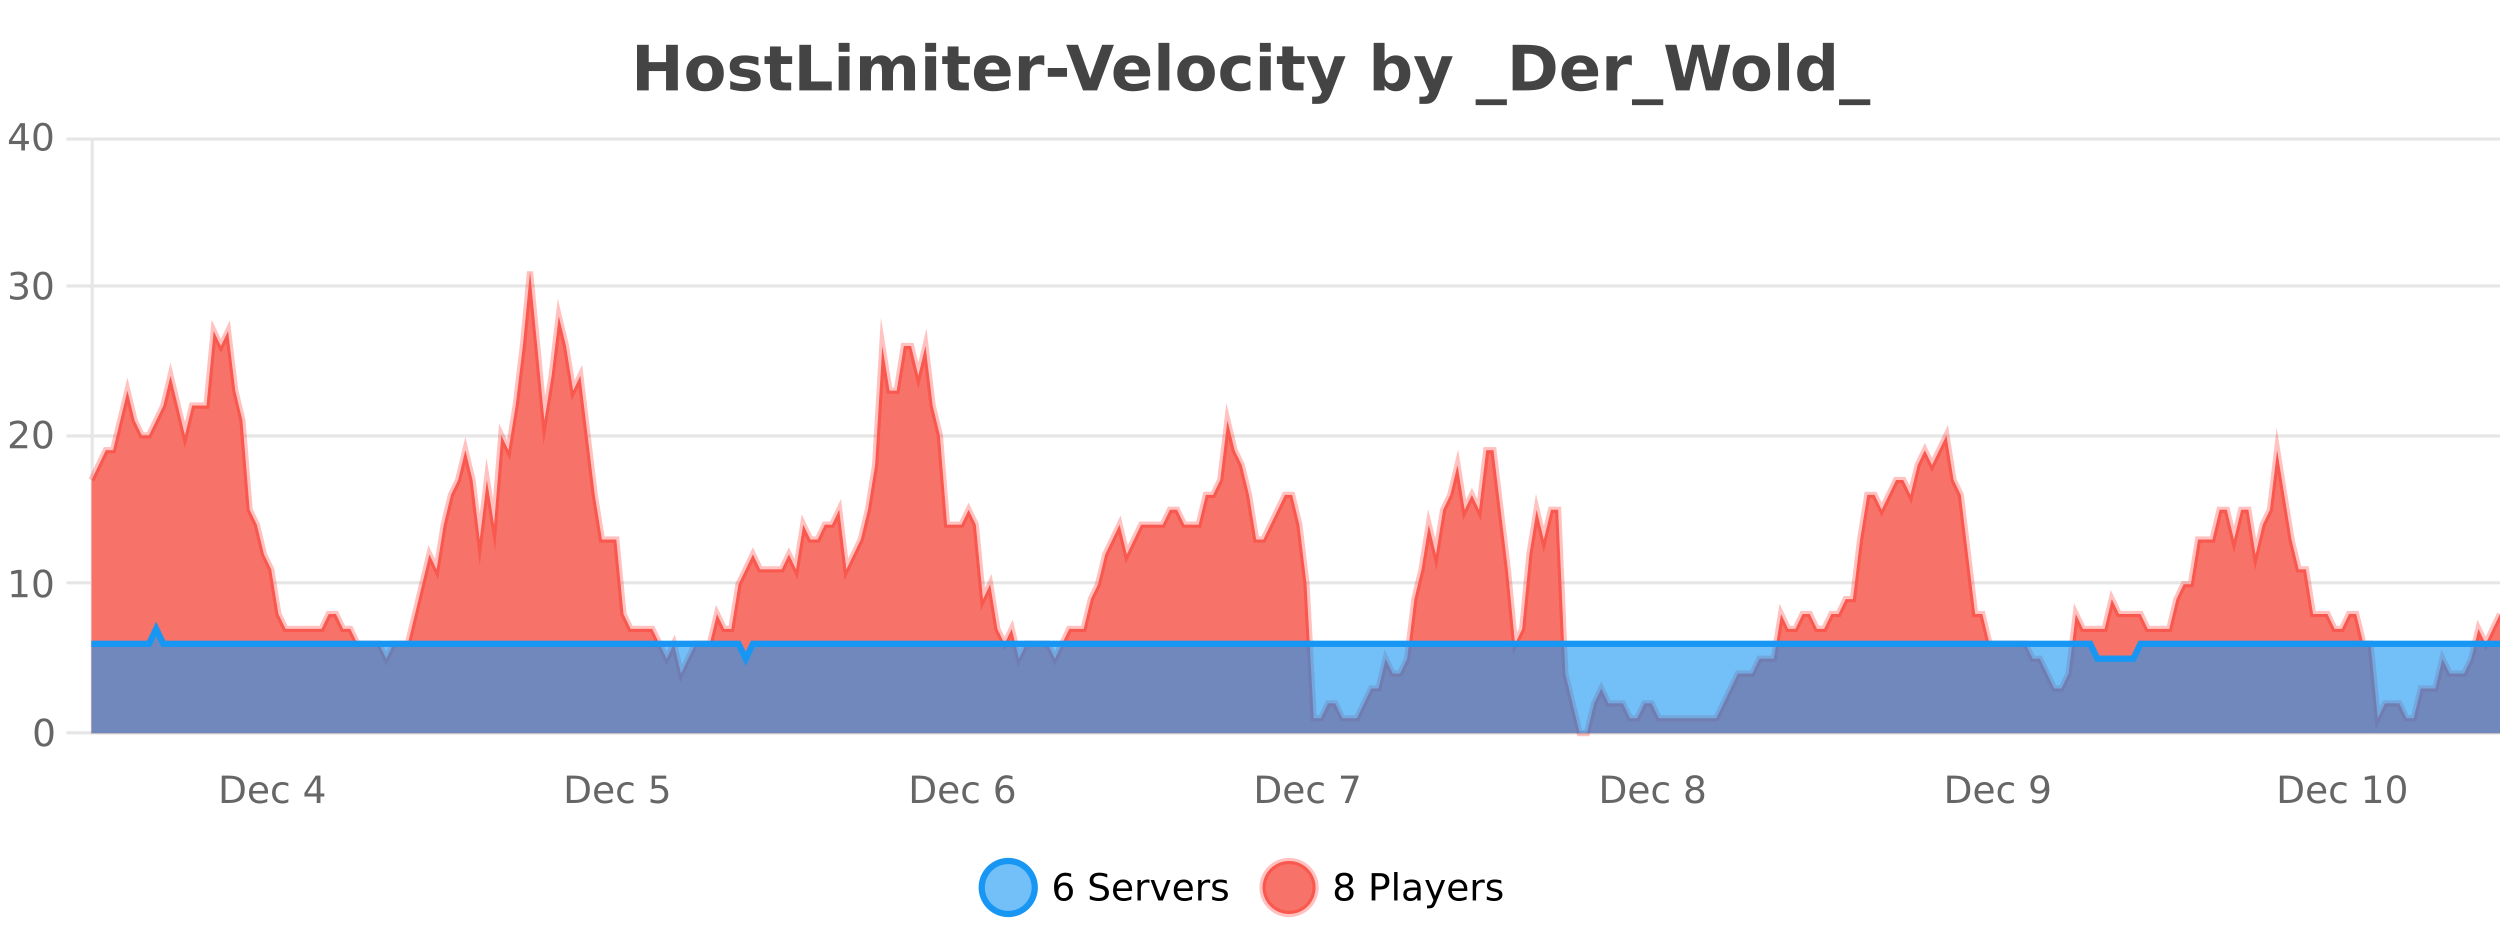
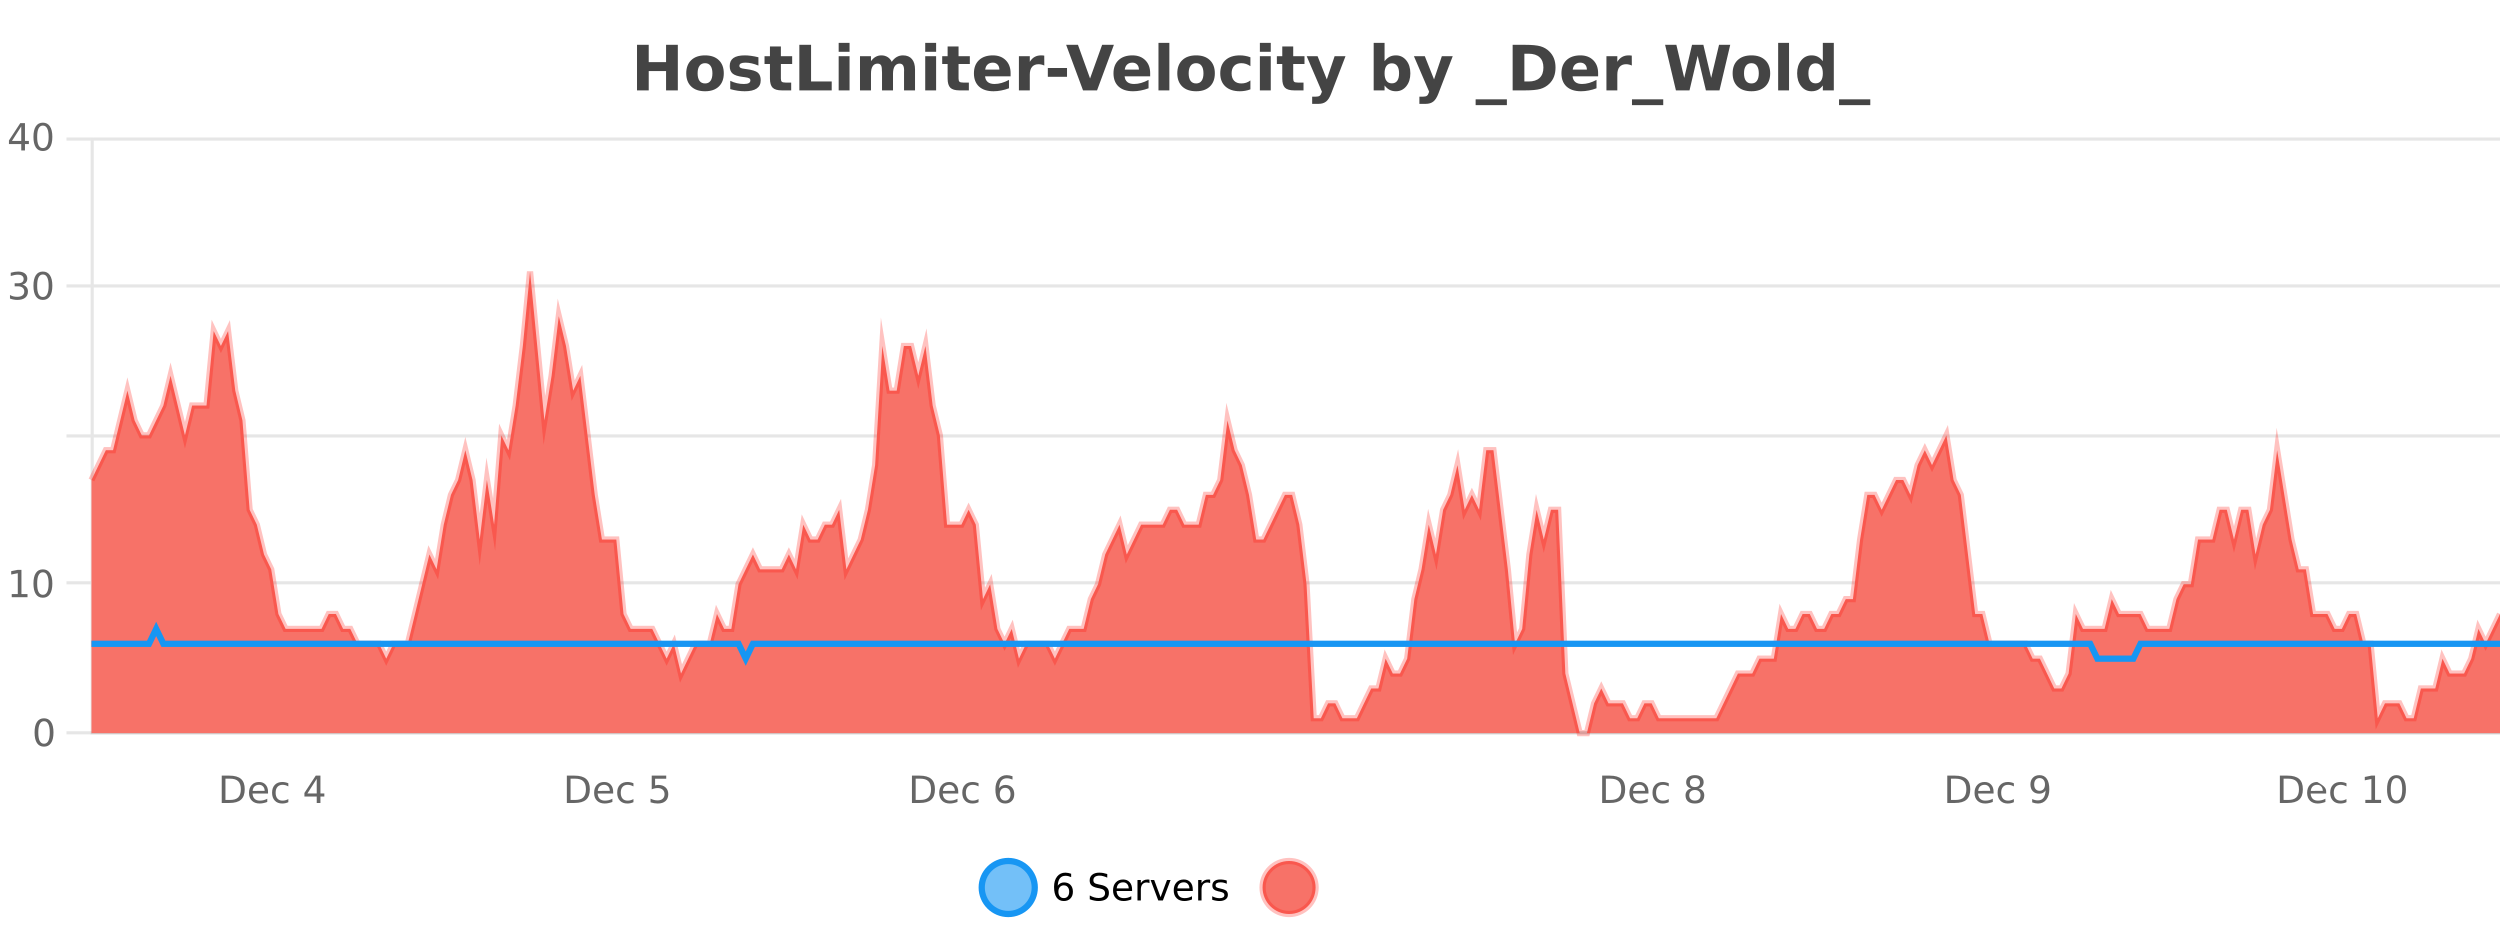
<svg xmlns="http://www.w3.org/2000/svg" width="800pt" height="300pt" viewBox="0 0 800 300" version="1.1">
  <defs>
    <clipPath id="clip1">
      <path d="M 285 263 L 360 263 L 360 300 L 285 300 Z M 285 263 " />
    </clipPath>
    <clipPath id="clip2">
      <path d="M 375 263 L 450 263 L 450 300 L 375 300 Z M 375 263 " />
    </clipPath>
    <clipPath id="clip3">
      <path d="M 29.27 86 L 800 86 L 800 234.602 L 29.27 234.602 Z M 29.27 86 " />
    </clipPath>
    <clipPath id="clip4">
      <path d="M 28.27 58 L 800 58 L 800 235.602 L 28.27 235.602 Z M 28.27 58 " />
    </clipPath>
    <clipPath id="clip5">
-       <path d="M 29.27 201 L 800 201 L 800 234.602 L 29.27 234.602 Z M 29.27 201 " />
-     </clipPath>
+       </clipPath>
    <clipPath id="clip6">
      <path d="M 28.27 172 L 800 172 L 800 235.602 L 28.27 235.602 Z M 28.27 172 " />
    </clipPath>
  </defs>
  <g id="surface848871">
    <rect x="0" y="0" width="800" height="300" style="fill:rgb(100%,100%,100%);fill-opacity:1;stroke:none;" />
    <path style="fill:none;stroke-width:1;stroke-linecap:butt;stroke-linejoin:miter;stroke:rgb(0%,0%,0%);stroke-opacity:0.098;stroke-miterlimit:10;" d="M 30 234.5 L 800 234.5 " />
    <path style="fill:none;stroke-width:1;stroke-linecap:butt;stroke-linejoin:miter;stroke:rgb(0%,0%,0%);stroke-opacity:0.098;stroke-miterlimit:10;" d="M 21.27 234.5 L 29 234.5 " />
    <path style="fill:none;stroke-width:1;stroke-linecap:butt;stroke-linejoin:miter;stroke:rgb(0%,0%,0%);stroke-opacity:0.098;stroke-miterlimit:10;" d="M 30 186.5 L 800 186.5 " />
    <path style="fill:none;stroke-width:1;stroke-linecap:butt;stroke-linejoin:miter;stroke:rgb(0%,0%,0%);stroke-opacity:0.098;stroke-miterlimit:10;" d="M 21.27 186.5 L 29 186.5 " />
    <path style="fill:none;stroke-width:1;stroke-linecap:butt;stroke-linejoin:miter;stroke:rgb(0%,0%,0%);stroke-opacity:0.098;stroke-miterlimit:10;" d="M 30 139.5 L 800 139.5 " />
    <path style="fill:none;stroke-width:1;stroke-linecap:butt;stroke-linejoin:miter;stroke:rgb(0%,0%,0%);stroke-opacity:0.098;stroke-miterlimit:10;" d="M 21.27 139.5 L 29 139.5 " />
    <path style="fill:none;stroke-width:1;stroke-linecap:butt;stroke-linejoin:miter;stroke:rgb(0%,0%,0%);stroke-opacity:0.098;stroke-miterlimit:10;" d="M 30 91.5 L 800 91.5 " />
    <path style="fill:none;stroke-width:1;stroke-linecap:butt;stroke-linejoin:miter;stroke:rgb(0%,0%,0%);stroke-opacity:0.098;stroke-miterlimit:10;" d="M 21.27 91.5 L 29 91.5 " />
    <path style="fill:none;stroke-width:1;stroke-linecap:butt;stroke-linejoin:miter;stroke:rgb(0%,0%,0%);stroke-opacity:0.098;stroke-miterlimit:10;" d="M 30 44.5 L 800 44.5 " />
    <path style="fill:none;stroke-width:1;stroke-linecap:butt;stroke-linejoin:miter;stroke:rgb(0%,0%,0%);stroke-opacity:0.098;stroke-miterlimit:10;" d="M 21.27 44.5 L 29 44.5 " />
    <path style=" stroke:none;fill-rule:nonzero;fill:rgb(9.02%,58.824%,95.294%);fill-opacity:0.6;" d="M 331.121 284 C 331.121 288.688 327.324 292.484 322.637 292.484 C 317.953 292.484 314.152 288.688 314.152 284 C 314.152 279.312 317.953 275.516 322.637 275.516 C 327.324 275.516 331.121 279.312 331.121 284 Z M 331.121 284 " />
    <g clip-path="url(#clip1)" clip-rule="nonzero">
      <path style="fill:none;stroke-width:2;stroke-linecap:butt;stroke-linejoin:miter;stroke:rgb(9.02%,58.824%,95.294%);stroke-opacity:1;stroke-miterlimit:10;" d="M 331.121 284 C 331.121 288.688 327.324 292.484 322.637 292.484 C 317.953 292.484 314.152 288.688 314.152 284 C 314.152 279.312 317.953 275.516 322.637 275.516 C 327.324 275.516 331.121 279.312 331.121 284 Z M 331.121 284 " />
    </g>
    <path style=" stroke:none;fill-rule:nonzero;fill:rgb(0%,0%,0%);fill-opacity:1;" d="M 340.422 283.312 C 339.891 283.312 339.469 283.496 339.156 283.859 C 338.844 284.227 338.688 284.719 338.688 285.344 C 338.688 285.98 338.844 286.48 339.156 286.844 C 339.469 287.211 339.891 287.391 340.422 287.391 C 340.953 287.391 341.367 287.211 341.672 286.844 C 341.984 286.48 342.141 285.98 342.141 285.344 C 342.141 284.719 341.984 284.227 341.672 283.859 C 341.367 283.496 340.953 283.312 340.422 283.312 Z M 342.766 279.594 L 342.766 280.672 C 342.461 280.539 342.16 280.434 341.859 280.359 C 341.555 280.289 341.258 280.25 340.969 280.25 C 340.188 280.25 339.586 280.516 339.172 281.047 C 338.766 281.57 338.531 282.359 338.469 283.422 C 338.695 283.09 338.984 282.836 339.328 282.656 C 339.68 282.469 340.066 282.375 340.484 282.375 C 341.359 282.375 342.051 282.641 342.562 283.172 C 343.07 283.703 343.328 284.43 343.328 285.344 C 343.328 286.25 343.062 286.977 342.531 287.516 C 342 288.059 341.297 288.328 340.422 288.328 C 339.398 288.328 338.625 287.945 338.094 287.172 C 337.562 286.391 337.297 285.266 337.297 283.797 C 337.297 282.414 337.625 281.309 338.281 280.484 C 338.938 279.664 339.816 279.25 340.922 279.25 C 341.211 279.25 341.508 279.281 341.812 279.344 C 342.113 279.398 342.43 279.48 342.766 279.594 Z M 354.32 279.688 L 354.32 280.844 C 353.871 280.637 353.445 280.48 353.039 280.375 C 352.641 280.262 352.262 280.203 351.898 280.203 C 351.25 280.203 350.75 280.328 350.398 280.578 C 350.055 280.828 349.883 281.188 349.883 281.656 C 349.883 282.043 349.996 282.336 350.227 282.531 C 350.453 282.73 350.898 282.887 351.555 283 L 352.258 283.156 C 353.141 283.324 353.793 283.621 354.211 284.047 C 354.637 284.465 354.852 285.027 354.852 285.734 C 354.852 286.59 354.562 287.234 353.992 287.672 C 353.43 288.109 352.594 288.328 351.492 288.328 C 351.086 288.328 350.648 288.281 350.18 288.188 C 349.711 288.094 349.227 287.953 348.727 287.766 L 348.727 286.547 C 349.203 286.82 349.672 287.023 350.133 287.156 C 350.602 287.293 351.055 287.359 351.492 287.359 C 352.168 287.359 352.688 287.23 353.055 286.969 C 353.43 286.699 353.617 286.32 353.617 285.828 C 353.617 285.402 353.48 285.07 353.211 284.828 C 352.949 284.578 352.516 284.398 351.914 284.281 L 351.195 284.141 C 350.309 283.965 349.668 283.688 349.273 283.312 C 348.887 282.938 348.695 282.418 348.695 281.75 C 348.695 280.969 348.965 280.359 349.508 279.922 C 350.047 279.477 350.797 279.25 351.758 279.25 C 352.172 279.25 352.59 279.289 353.008 279.359 C 353.434 279.434 353.871 279.543 354.32 279.688 Z M 362.266 284.609 L 362.266 285.125 L 357.297 285.125 C 357.348 285.875 357.57 286.445 357.969 286.828 C 358.375 287.215 358.93 287.406 359.641 287.406 C 360.055 287.406 360.457 287.359 360.844 287.266 C 361.238 287.164 361.629 287.008 362.016 286.797 L 362.016 287.828 C 361.617 287.984 361.219 288.105 360.812 288.188 C 360.406 288.281 359.992 288.328 359.578 288.328 C 358.535 288.328 357.707 288.027 357.094 287.422 C 356.477 286.809 356.172 285.98 356.172 284.938 C 356.172 283.867 356.461 283.016 357.047 282.391 C 357.629 281.758 358.41 281.438 359.391 281.438 C 360.273 281.438 360.973 281.727 361.484 282.297 C 362.004 282.859 362.266 283.633 362.266 284.609 Z M 361.188 284.281 C 361.176 283.699 361.008 283.23 360.688 282.875 C 360.363 282.523 359.938 282.344 359.406 282.344 C 358.801 282.344 358.316 282.516 357.953 282.859 C 357.598 283.203 357.395 283.684 357.344 284.297 Z M 367.836 282.594 C 367.711 282.531 367.574 282.484 367.43 282.453 C 367.293 282.414 367.137 282.391 366.961 282.391 C 366.355 282.391 365.887 282.59 365.555 282.984 C 365.23 283.383 365.07 283.953 365.07 284.703 L 365.07 288.156 L 363.992 288.156 L 363.992 281.594 L 365.07 281.594 L 365.07 282.609 C 365.297 282.215 365.594 281.922 365.961 281.734 C 366.324 281.539 366.766 281.438 367.289 281.438 C 367.359 281.438 367.438 281.445 367.523 281.453 C 367.617 281.465 367.715 281.48 367.82 281.5 Z M 368.195 281.594 L 369.336 281.594 L 371.383 287.094 L 373.445 281.594 L 374.586 281.594 L 372.117 288.156 L 370.648 288.156 Z M 381.688 284.609 L 381.688 285.125 L 376.719 285.125 C 376.77 285.875 376.992 286.445 377.391 286.828 C 377.797 287.215 378.352 287.406 379.062 287.406 C 379.477 287.406 379.879 287.359 380.266 287.266 C 380.66 287.164 381.051 287.008 381.438 286.797 L 381.438 287.828 C 381.039 287.984 380.641 288.105 380.234 288.188 C 379.828 288.281 379.414 288.328 379 288.328 C 377.957 288.328 377.129 288.027 376.516 287.422 C 375.898 286.809 375.594 285.98 375.594 284.938 C 375.594 283.867 375.883 283.016 376.469 282.391 C 377.051 281.758 377.832 281.438 378.812 281.438 C 379.695 281.438 380.395 281.727 380.906 282.297 C 381.426 282.859 381.688 283.633 381.688 284.609 Z M 380.609 284.281 C 380.598 283.699 380.43 283.23 380.109 282.875 C 379.785 282.523 379.359 282.344 378.828 282.344 C 378.223 282.344 377.738 282.516 377.375 282.859 C 377.02 283.203 376.816 283.684 376.766 284.297 Z M 387.258 282.594 C 387.133 282.531 386.996 282.484 386.852 282.453 C 386.715 282.414 386.559 282.391 386.383 282.391 C 385.777 282.391 385.309 282.59 384.977 282.984 C 384.652 283.383 384.492 283.953 384.492 284.703 L 384.492 288.156 L 383.414 288.156 L 383.414 281.594 L 384.492 281.594 L 384.492 282.609 C 384.719 282.215 385.016 281.922 385.383 281.734 C 385.746 281.539 386.188 281.438 386.711 281.438 C 386.781 281.438 386.859 281.445 386.945 281.453 C 387.039 281.465 387.137 281.48 387.242 281.5 Z M 392.562 281.781 L 392.562 282.812 C 392.258 282.656 391.941 282.543 391.609 282.469 C 391.285 282.387 390.945 282.344 390.594 282.344 C 390.062 282.344 389.66 282.43 389.391 282.594 C 389.117 282.75 388.984 282.996 388.984 283.328 C 388.984 283.578 389.078 283.777 389.266 283.922 C 389.461 284.059 389.852 284.188 390.438 284.312 L 390.797 284.406 C 391.566 284.562 392.113 284.793 392.438 285.094 C 392.758 285.398 392.922 285.812 392.922 286.344 C 392.922 286.961 392.676 287.445 392.188 287.797 C 391.707 288.152 391.047 288.328 390.203 288.328 C 389.848 288.328 389.477 288.289 389.094 288.219 C 388.719 288.156 388.32 288.059 387.906 287.922 L 387.906 286.797 C 388.301 287.008 388.691 287.164 389.078 287.266 C 389.461 287.371 389.848 287.422 390.234 287.422 C 390.734 287.422 391.117 287.34 391.391 287.172 C 391.672 286.996 391.812 286.746 391.812 286.422 C 391.812 286.133 391.711 285.906 391.516 285.75 C 391.316 285.594 390.883 285.445 390.219 285.297 L 389.844 285.219 C 389.176 285.074 388.691 284.855 388.391 284.562 C 388.098 284.273 387.953 283.875 387.953 283.375 C 387.953 282.75 388.172 282.273 388.609 281.938 C 389.047 281.605 389.664 281.438 390.469 281.438 C 390.863 281.438 391.238 281.469 391.594 281.531 C 391.945 281.586 392.27 281.668 392.562 281.781 Z M 332.637 277.016 " />
    <path style=" stroke:none;fill-rule:nonzero;fill:rgb(96.863%,44.706%,40.784%);fill-opacity:1;" d="M 420.988 284 C 420.988 288.688 417.191 292.484 412.504 292.484 C 407.82 292.484 404.02 288.688 404.02 284 C 404.02 279.312 407.82 275.516 412.504 275.516 C 417.191 275.516 420.988 279.312 420.988 284 Z M 420.988 284 " />
    <g clip-path="url(#clip2)" clip-rule="nonzero">
      <path style="fill:none;stroke-width:2;stroke-linecap:butt;stroke-linejoin:miter;stroke:rgb(100%,4.706%,0%);stroke-opacity:0.247;stroke-miterlimit:10;" d="M 420.988 284 C 420.988 288.688 417.191 292.484 412.504 292.484 C 407.82 292.484 404.02 288.688 404.02 284 C 404.02 279.312 407.82 275.516 412.504 275.516 C 417.191 275.516 420.988 279.312 420.988 284 Z M 420.988 284 " />
    </g>
-     <path style=" stroke:none;fill-rule:nonzero;fill:rgb(0%,0%,0%);fill-opacity:1;" d="M 430.133 284 C 429.57 284 429.125 284.152 428.805 284.453 C 428.48 284.758 428.32 285.168 428.32 285.688 C 428.32 286.219 428.48 286.637 428.805 286.938 C 429.125 287.242 429.57 287.391 430.133 287.391 C 430.695 287.391 431.137 287.242 431.461 286.938 C 431.781 286.637 431.945 286.219 431.945 285.688 C 431.945 285.168 431.781 284.758 431.461 284.453 C 431.148 284.152 430.703 284 430.133 284 Z M 428.945 283.5 C 428.445 283.375 428.047 283.141 427.758 282.797 C 427.477 282.445 427.336 282.016 427.336 281.516 C 427.336 280.82 427.586 280.266 428.086 279.859 C 428.586 279.453 429.266 279.25 430.133 279.25 C 431.008 279.25 431.688 279.453 432.18 279.859 C 432.68 280.266 432.93 280.82 432.93 281.516 C 432.93 282.016 432.789 282.445 432.508 282.797 C 432.227 283.141 431.828 283.375 431.32 283.5 C 431.891 283.637 432.336 283.898 432.648 284.281 C 432.969 284.668 433.133 285.137 433.133 285.688 C 433.133 286.543 432.871 287.199 432.352 287.656 C 431.84 288.105 431.102 288.328 430.133 288.328 C 429.172 288.328 428.434 288.105 427.914 287.656 C 427.391 287.199 427.133 286.543 427.133 285.688 C 427.133 285.137 427.293 284.668 427.617 284.281 C 427.938 283.898 428.383 283.637 428.945 283.5 Z M 428.523 281.625 C 428.523 282.086 428.664 282.438 428.945 282.688 C 429.227 282.938 429.621 283.062 430.133 283.062 C 430.641 283.062 431.039 282.938 431.32 282.688 C 431.609 282.438 431.758 282.086 431.758 281.625 C 431.758 281.18 431.609 280.828 431.32 280.578 C 431.039 280.32 430.641 280.188 430.133 280.188 C 429.621 280.188 429.227 280.32 428.945 280.578 C 428.664 280.828 428.523 281.18 428.523 281.625 Z M 440.125 280.375 L 440.125 283.672 L 441.609 283.672 C 442.16 283.672 442.586 283.531 442.891 283.25 C 443.191 282.961 443.344 282.547 443.344 282.016 C 443.344 281.496 443.191 281.094 442.891 280.812 C 442.586 280.523 442.16 280.375 441.609 280.375 Z M 438.938 279.406 L 441.609 279.406 C 442.598 279.406 443.344 279.633 443.844 280.078 C 444.344 280.516 444.594 281.164 444.594 282.016 C 444.594 282.883 444.344 283.539 443.844 283.984 C 443.344 284.422 442.598 284.641 441.609 284.641 L 440.125 284.641 L 440.125 288.156 L 438.938 288.156 Z M 446.129 279.031 L 447.207 279.031 L 447.207 288.156 L 446.129 288.156 Z M 452.445 284.859 C 451.578 284.859 450.977 284.961 450.633 285.156 C 450.297 285.355 450.133 285.695 450.133 286.172 C 450.133 286.559 450.258 286.867 450.508 287.094 C 450.766 287.312 451.109 287.422 451.539 287.422 C 452.141 287.422 452.621 287.215 452.977 286.797 C 453.34 286.371 453.523 285.805 453.523 285.094 L 453.523 284.859 Z M 454.602 284.406 L 454.602 288.156 L 453.523 288.156 L 453.523 287.156 C 453.273 287.555 452.965 287.852 452.602 288.047 C 452.234 288.234 451.789 288.328 451.258 288.328 C 450.578 288.328 450.043 288.141 449.648 287.766 C 449.25 287.383 449.055 286.875 449.055 286.25 C 449.055 285.512 449.297 284.953 449.789 284.578 C 450.289 284.203 451.027 284.016 452.008 284.016 L 453.523 284.016 L 453.523 283.906 C 453.523 283.406 453.355 283.023 453.023 282.75 C 452.699 282.48 452.246 282.344 451.664 282.344 C 451.289 282.344 450.918 282.391 450.555 282.484 C 450.199 282.578 449.859 282.715 449.539 282.891 L 449.539 281.891 C 449.934 281.734 450.312 281.621 450.68 281.547 C 451.055 281.477 451.418 281.438 451.773 281.438 C 452.719 281.438 453.43 281.684 453.898 282.172 C 454.367 282.664 454.602 283.406 454.602 284.406 Z M 459.551 288.766 C 459.246 289.547 458.949 290.055 458.66 290.297 C 458.367 290.535 457.98 290.656 457.504 290.656 L 456.645 290.656 L 456.645 289.75 L 457.27 289.75 C 457.57 289.75 457.801 289.676 457.957 289.531 C 458.121 289.395 458.305 289.066 458.504 288.547 L 458.707 288.047 L 456.051 281.594 L 457.191 281.594 L 459.238 286.719 L 461.301 281.594 L 462.441 281.594 Z M 469.543 284.609 L 469.543 285.125 L 464.574 285.125 C 464.625 285.875 464.848 286.445 465.246 286.828 C 465.652 287.215 466.207 287.406 466.918 287.406 C 467.332 287.406 467.734 287.359 468.121 287.266 C 468.516 287.164 468.906 287.008 469.293 286.797 L 469.293 287.828 C 468.895 287.984 468.496 288.105 468.09 288.188 C 467.684 288.281 467.27 288.328 466.855 288.328 C 465.812 288.328 464.984 288.027 464.371 287.422 C 463.754 286.809 463.449 285.98 463.449 284.938 C 463.449 283.867 463.738 283.016 464.324 282.391 C 464.906 281.758 465.688 281.438 466.668 281.438 C 467.551 281.438 468.25 281.727 468.762 282.297 C 469.281 282.859 469.543 283.633 469.543 284.609 Z M 468.465 284.281 C 468.453 283.699 468.285 283.23 467.965 282.875 C 467.641 282.523 467.215 282.344 466.684 282.344 C 466.078 282.344 465.594 282.516 465.23 282.859 C 464.875 283.203 464.672 283.684 464.621 284.297 Z M 475.113 282.594 C 474.988 282.531 474.852 282.484 474.707 282.453 C 474.57 282.414 474.414 282.391 474.238 282.391 C 473.633 282.391 473.164 282.59 472.832 282.984 C 472.508 283.383 472.348 283.953 472.348 284.703 L 472.348 288.156 L 471.27 288.156 L 471.27 281.594 L 472.348 281.594 L 472.348 282.609 C 472.574 282.215 472.871 281.922 473.238 281.734 C 473.602 281.539 474.043 281.438 474.566 281.438 C 474.637 281.438 474.715 281.445 474.801 281.453 C 474.895 281.465 474.992 281.48 475.098 281.5 Z M 480.422 281.781 L 480.422 282.812 C 480.117 282.656 479.801 282.543 479.469 282.469 C 479.145 282.387 478.805 282.344 478.453 282.344 C 477.922 282.344 477.52 282.43 477.25 282.594 C 476.977 282.75 476.844 282.996 476.844 283.328 C 476.844 283.578 476.938 283.777 477.125 283.922 C 477.32 284.059 477.711 284.188 478.297 284.312 L 478.656 284.406 C 479.426 284.562 479.973 284.793 480.297 285.094 C 480.617 285.398 480.781 285.812 480.781 286.344 C 480.781 286.961 480.535 287.445 480.047 287.797 C 479.566 288.152 478.906 288.328 478.062 288.328 C 477.707 288.328 477.336 288.289 476.953 288.219 C 476.578 288.156 476.18 288.059 475.766 287.922 L 475.766 286.797 C 476.16 287.008 476.551 287.164 476.938 287.266 C 477.32 287.371 477.707 287.422 478.094 287.422 C 478.594 287.422 478.977 287.34 479.25 287.172 C 479.531 286.996 479.672 286.746 479.672 286.422 C 479.672 286.133 479.57 285.906 479.375 285.75 C 479.176 285.594 478.742 285.445 478.078 285.297 L 477.703 285.219 C 477.035 285.074 476.551 284.855 476.25 284.562 C 475.957 284.273 475.812 283.875 475.812 283.375 C 475.812 282.75 476.031 282.273 476.469 281.938 C 476.906 281.605 477.523 281.438 478.328 281.438 C 478.723 281.438 479.098 281.469 479.453 281.531 C 479.805 281.586 480.129 281.668 480.422 281.781 Z M 422.504 277.016 " />
    <path style=" stroke:none;fill-rule:nonzero;fill:rgb(26.667%,26.667%,26.667%);fill-opacity:1;" d="M 203.844 14.344 L 207.594 14.344 L 207.594 19.891 L 213.141 19.891 L 213.141 14.344 L 216.906 14.344 L 216.906 28.922 L 213.141 28.922 L 213.141 22.734 L 207.594 22.734 L 207.594 28.922 L 203.844 28.922 Z M 225.629 20.219 C 224.848 20.219 224.254 20.5 223.848 21.062 C 223.441 21.617 223.238 22.418 223.238 23.469 C 223.238 24.512 223.441 25.312 223.848 25.875 C 224.254 26.43 224.848 26.703 225.629 26.703 C 226.387 26.703 226.965 26.43 227.363 25.875 C 227.77 25.312 227.973 24.512 227.973 23.469 C 227.973 22.418 227.77 21.617 227.363 21.062 C 226.965 20.5 226.387 20.219 225.629 20.219 Z M 225.629 17.719 C 227.504 17.719 228.965 18.23 230.02 19.25 C 231.082 20.262 231.613 21.668 231.613 23.469 C 231.613 25.262 231.082 26.668 230.02 27.688 C 228.965 28.699 227.504 29.203 225.629 29.203 C 223.73 29.203 222.254 28.699 221.191 27.688 C 220.129 26.668 219.598 25.262 219.598 23.469 C 219.598 21.668 220.129 20.262 221.191 19.25 C 222.254 18.23 223.73 17.719 225.629 17.719 Z M 242.695 18.328 L 242.695 20.984 C 241.953 20.672 241.234 20.438 240.539 20.281 C 239.84 20.125 239.18 20.047 238.555 20.047 C 237.898 20.047 237.406 20.133 237.086 20.297 C 236.762 20.465 236.602 20.719 236.602 21.062 C 236.602 21.344 236.719 21.559 236.961 21.703 C 237.211 21.852 237.648 21.961 238.273 22.031 L 238.898 22.125 C 240.688 22.355 241.891 22.73 242.508 23.25 C 243.121 23.773 243.43 24.59 243.43 25.703 C 243.43 26.871 242.996 27.746 242.133 28.328 C 241.277 28.914 240 29.203 238.305 29.203 C 237.574 29.203 236.824 29.145 236.055 29.031 C 235.281 28.918 234.492 28.746 233.68 28.516 L 233.68 25.859 C 234.375 26.203 235.09 26.461 235.82 26.625 C 236.547 26.793 237.293 26.875 238.055 26.875 C 238.742 26.875 239.258 26.781 239.602 26.594 C 239.945 26.406 240.117 26.125 240.117 25.75 C 240.117 25.438 239.996 25.211 239.758 25.062 C 239.516 24.906 239.043 24.789 238.336 24.703 L 237.727 24.625 C 236.164 24.43 235.07 24.07 234.445 23.547 C 233.82 23.016 233.508 22.215 233.508 21.141 C 233.508 19.984 233.902 19.125 234.695 18.562 C 235.496 18 236.715 17.719 238.352 17.719 C 238.996 17.719 239.672 17.773 240.383 17.875 C 241.09 17.969 241.859 18.121 242.695 18.328 Z M 249.883 14.875 L 249.883 17.984 L 253.492 17.984 L 253.492 20.484 L 249.883 20.484 L 249.883 25.125 C 249.883 25.637 249.98 25.98 250.18 26.156 C 250.387 26.336 250.789 26.422 251.383 26.422 L 253.18 26.422 L 253.18 28.922 L 250.18 28.922 C 248.805 28.922 247.824 28.637 247.242 28.062 C 246.668 27.48 246.383 26.5 246.383 25.125 L 246.383 20.484 L 244.648 20.484 L 244.648 17.984 L 246.383 17.984 L 246.383 14.875 Z M 255.789 14.344 L 259.539 14.344 L 259.539 26.078 L 266.148 26.078 L 266.148 28.922 L 255.789 28.922 Z M 268.375 17.984 L 271.859 17.984 L 271.859 28.922 L 268.375 28.922 Z M 268.375 13.719 L 271.859 13.719 L 271.859 16.578 L 268.375 16.578 Z M 285.355 19.797 C 285.801 19.121 286.328 18.605 286.934 18.25 C 287.547 17.898 288.219 17.719 288.949 17.719 C 290.199 17.719 291.152 18.109 291.809 18.891 C 292.473 19.664 292.809 20.789 292.809 22.266 L 292.809 28.922 L 289.293 28.922 L 289.293 23.219 C 289.293 23.137 289.293 23.047 289.293 22.953 C 289.301 22.859 289.309 22.73 289.309 22.562 C 289.309 21.793 289.191 21.234 288.965 20.891 C 288.734 20.539 288.363 20.359 287.855 20.359 C 287.199 20.359 286.688 20.637 286.324 21.188 C 285.957 21.73 285.77 22.516 285.762 23.547 L 285.762 28.922 L 282.246 28.922 L 282.246 23.219 C 282.246 22.012 282.141 21.234 281.934 20.891 C 281.723 20.539 281.355 20.359 280.824 20.359 C 280.145 20.359 279.625 20.637 279.262 21.188 C 278.895 21.73 278.715 22.516 278.715 23.547 L 278.715 28.922 L 275.199 28.922 L 275.199 17.984 L 278.715 17.984 L 278.715 19.578 C 279.152 18.965 279.645 18.5 280.199 18.188 C 280.75 17.875 281.363 17.719 282.043 17.719 C 282.793 17.719 283.457 17.902 284.043 18.266 C 284.625 18.633 285.062 19.141 285.355 19.797 Z M 296.07 17.984 L 299.555 17.984 L 299.555 28.922 L 296.07 28.922 Z M 296.07 13.719 L 299.555 13.719 L 299.555 16.578 L 296.07 16.578 Z M 306.738 14.875 L 306.738 17.984 L 310.348 17.984 L 310.348 20.484 L 306.738 20.484 L 306.738 25.125 C 306.738 25.637 306.836 25.98 307.035 26.156 C 307.242 26.336 307.645 26.422 308.238 26.422 L 310.035 26.422 L 310.035 28.922 L 307.035 28.922 C 305.66 28.922 304.68 28.637 304.098 28.062 C 303.523 27.48 303.238 26.5 303.238 25.125 L 303.238 20.484 L 301.504 20.484 L 301.504 17.984 L 303.238 17.984 L 303.238 14.875 Z M 323.391 23.422 L 323.391 24.422 L 315.219 24.422 C 315.301 25.246 315.598 25.859 316.109 26.266 C 316.617 26.672 317.328 26.875 318.234 26.875 C 318.973 26.875 319.727 26.766 320.5 26.547 C 321.27 26.328 322.062 26 322.875 25.562 L 322.875 28.25 C 322.051 28.562 321.223 28.797 320.391 28.953 C 319.566 29.117 318.742 29.203 317.922 29.203 C 315.941 29.203 314.398 28.703 313.297 27.703 C 312.203 26.695 311.656 25.281 311.656 23.469 C 311.656 21.68 312.191 20.273 313.266 19.25 C 314.348 18.23 315.832 17.719 317.719 17.719 C 319.438 17.719 320.812 18.242 321.844 19.281 C 322.875 20.312 323.391 21.695 323.391 23.422 Z M 319.797 22.266 C 319.797 21.602 319.602 21.062 319.219 20.656 C 318.832 20.25 318.328 20.047 317.703 20.047 C 317.023 20.047 316.473 20.242 316.047 20.625 C 315.629 21 315.367 21.547 315.266 22.266 Z M 334.176 20.969 C 333.863 20.824 333.555 20.719 333.254 20.656 C 332.949 20.586 332.648 20.547 332.348 20.547 C 331.441 20.547 330.742 20.836 330.254 21.406 C 329.773 21.98 329.535 22.805 329.535 23.875 L 329.535 28.922 L 326.051 28.922 L 326.051 17.984 L 329.535 17.984 L 329.535 19.781 C 329.98 19.062 330.496 18.543 331.082 18.219 C 331.664 17.887 332.363 17.719 333.176 17.719 C 333.301 17.719 333.43 17.727 333.566 17.734 C 333.699 17.746 333.898 17.766 334.16 17.797 Z M 335.305 21.75 L 341.445 21.75 L 341.445 24.578 L 335.305 24.578 Z M 341.164 14.344 L 344.945 14.344 L 348.82 25.109 L 352.68 14.344 L 356.445 14.344 L 351.055 28.922 L 346.57 28.922 Z M 368.051 23.422 L 368.051 24.422 L 359.879 24.422 C 359.961 25.246 360.258 25.859 360.77 26.266 C 361.277 26.672 361.988 26.875 362.895 26.875 C 363.633 26.875 364.387 26.766 365.16 26.547 C 365.93 26.328 366.723 26 367.535 25.562 L 367.535 28.25 C 366.711 28.562 365.883 28.797 365.051 28.953 C 364.227 29.117 363.402 29.203 362.582 29.203 C 360.602 29.203 359.059 28.703 357.957 27.703 C 356.863 26.695 356.316 25.281 356.316 23.469 C 356.316 21.68 356.852 20.273 357.926 19.25 C 359.008 18.23 360.492 17.719 362.379 17.719 C 364.098 17.719 365.473 18.242 366.504 19.281 C 367.535 20.312 368.051 21.695 368.051 23.422 Z M 364.457 22.266 C 364.457 21.602 364.262 21.062 363.879 20.656 C 363.492 20.25 362.988 20.047 362.363 20.047 C 361.684 20.047 361.133 20.242 360.707 20.625 C 360.289 21 360.027 21.547 359.926 22.266 Z M 370.711 13.719 L 374.195 13.719 L 374.195 28.922 L 370.711 28.922 Z M 382.766 20.219 C 381.984 20.219 381.391 20.5 380.984 21.062 C 380.578 21.617 380.375 22.418 380.375 23.469 C 380.375 24.512 380.578 25.312 380.984 25.875 C 381.391 26.43 381.984 26.703 382.766 26.703 C 383.523 26.703 384.102 26.43 384.5 25.875 C 384.906 25.312 385.109 24.512 385.109 23.469 C 385.109 22.418 384.906 21.617 384.5 21.062 C 384.102 20.5 383.523 20.219 382.766 20.219 Z M 382.766 17.719 C 384.641 17.719 386.102 18.23 387.156 19.25 C 388.219 20.262 388.75 21.668 388.75 23.469 C 388.75 25.262 388.219 26.668 387.156 27.688 C 386.102 28.699 384.641 29.203 382.766 29.203 C 380.867 29.203 379.391 28.699 378.328 27.688 C 377.266 26.668 376.734 25.262 376.734 23.469 C 376.734 21.668 377.266 20.262 378.328 19.25 C 379.391 18.23 380.867 17.719 382.766 17.719 Z M 400.133 18.328 L 400.133 21.172 C 399.664 20.852 399.188 20.609 398.711 20.453 C 398.23 20.297 397.73 20.219 397.211 20.219 C 396.242 20.219 395.48 20.508 394.93 21.078 C 394.387 21.641 394.117 22.438 394.117 23.469 C 394.117 24.492 394.387 25.289 394.93 25.859 C 395.48 26.422 396.242 26.703 397.211 26.703 C 397.762 26.703 398.281 26.625 398.773 26.469 C 399.262 26.305 399.715 26.059 400.133 25.734 L 400.133 28.594 C 399.59 28.805 399.039 28.953 398.477 29.047 C 397.914 29.148 397.344 29.203 396.773 29.203 C 394.805 29.203 393.262 28.699 392.148 27.688 C 391.031 26.68 390.477 25.273 390.477 23.469 C 390.477 21.656 391.031 20.246 392.148 19.234 C 393.262 18.227 394.805 17.719 396.773 17.719 C 397.344 17.719 397.906 17.773 398.461 17.875 C 399.023 17.969 399.578 18.121 400.133 18.328 Z M 403.16 17.984 L 406.645 17.984 L 406.645 28.922 L 403.16 28.922 Z M 403.16 13.719 L 406.645 13.719 L 406.645 16.578 L 403.16 16.578 Z M 413.828 14.875 L 413.828 17.984 L 417.438 17.984 L 417.438 20.484 L 413.828 20.484 L 413.828 25.125 C 413.828 25.637 413.926 25.98 414.125 26.156 C 414.332 26.336 414.734 26.422 415.328 26.422 L 417.125 26.422 L 417.125 28.922 L 414.125 28.922 C 412.75 28.922 411.77 28.637 411.188 28.062 C 410.613 27.48 410.328 26.5 410.328 25.125 L 410.328 20.484 L 408.594 20.484 L 408.594 17.984 L 410.328 17.984 L 410.328 14.875 Z M 418.141 17.984 L 421.625 17.984 L 424.578 25.406 L 427.078 17.984 L 430.562 17.984 L 425.969 29.953 C 425.508 31.172 424.969 32.02 424.344 32.5 C 423.727 32.988 422.922 33.234 421.922 33.234 L 419.891 33.234 L 419.891 30.938 L 420.984 30.938 C 421.578 30.938 422.008 30.844 422.281 30.656 C 422.551 30.469 422.758 30.129 422.906 29.641 L 423.016 29.344 Z M 445.391 26.672 C 446.141 26.672 446.711 26.402 447.109 25.859 C 447.504 25.309 447.703 24.512 447.703 23.469 C 447.703 22.43 447.504 21.637 447.109 21.094 C 446.711 20.543 446.141 20.266 445.391 20.266 C 444.641 20.266 444.062 20.543 443.656 21.094 C 443.258 21.637 443.062 22.43 443.062 23.469 C 443.062 24.5 443.258 25.293 443.656 25.844 C 444.062 26.398 444.641 26.672 445.391 26.672 Z M 443.062 19.578 C 443.551 18.945 444.086 18.477 444.672 18.172 C 445.254 17.871 445.926 17.719 446.688 17.719 C 448.039 17.719 449.148 18.258 450.016 19.328 C 450.879 20.402 451.312 21.781 451.312 23.469 C 451.312 25.148 450.879 26.523 450.016 27.594 C 449.148 28.668 448.039 29.203 446.688 29.203 C 445.926 29.203 445.254 29.051 444.672 28.75 C 444.086 28.449 443.551 27.98 443.062 27.344 L 443.062 28.922 L 439.578 28.922 L 439.578 13.719 L 443.062 13.719 Z M 452.453 17.984 L 455.938 17.984 L 458.891 25.406 L 461.391 17.984 L 464.875 17.984 L 460.281 29.953 C 459.82 31.172 459.281 32.02 458.656 32.5 C 458.039 32.988 457.234 33.234 456.234 33.234 L 454.203 33.234 L 454.203 30.938 L 455.297 30.938 C 455.891 30.938 456.32 30.844 456.594 30.656 C 456.863 30.469 457.07 30.129 457.219 29.641 L 457.328 29.344 Z M 482.203 31.781 L 482.203 33.641 L 472.203 33.641 L 472.203 31.781 Z M 487.797 17.188 L 487.797 26.078 L 489.141 26.078 C 490.68 26.078 491.859 25.699 492.672 24.938 C 493.484 24.18 493.891 23.07 493.891 21.609 C 493.891 20.172 493.484 19.078 492.672 18.328 C 491.867 17.57 490.691 17.188 489.141 17.188 Z M 484.047 14.344 L 488 14.344 C 490.219 14.344 491.867 14.5 492.953 14.812 C 494.035 15.125 494.961 15.664 495.734 16.422 C 496.422 17.078 496.93 17.84 497.266 18.703 C 497.598 19.559 497.766 20.527 497.766 21.609 C 497.766 22.715 497.598 23.699 497.266 24.562 C 496.93 25.43 496.422 26.188 495.734 26.844 C 494.953 27.594 494.016 28.133 492.922 28.453 C 491.828 28.766 490.188 28.922 488 28.922 L 484.047 28.922 Z M 511.398 23.422 L 511.398 24.422 L 503.227 24.422 C 503.309 25.246 503.605 25.859 504.117 26.266 C 504.625 26.672 505.336 26.875 506.242 26.875 C 506.98 26.875 507.734 26.766 508.508 26.547 C 509.277 26.328 510.07 26 510.883 25.562 L 510.883 28.25 C 510.059 28.562 509.23 28.797 508.398 28.953 C 507.574 29.117 506.75 29.203 505.93 29.203 C 503.949 29.203 502.406 28.703 501.305 27.703 C 500.211 26.695 499.664 25.281 499.664 23.469 C 499.664 21.68 500.199 20.273 501.273 19.25 C 502.355 18.23 503.84 17.719 505.727 17.719 C 507.445 17.719 508.82 18.242 509.852 19.281 C 510.883 20.312 511.398 21.695 511.398 23.422 Z M 507.805 22.266 C 507.805 21.602 507.609 21.062 507.227 20.656 C 506.84 20.25 506.336 20.047 505.711 20.047 C 505.031 20.047 504.48 20.242 504.055 20.625 C 503.637 21 503.375 21.547 503.273 22.266 Z M 522.184 20.969 C 521.871 20.824 521.562 20.719 521.262 20.656 C 520.957 20.586 520.656 20.547 520.355 20.547 C 519.449 20.547 518.75 20.836 518.262 21.406 C 517.781 21.98 517.543 22.805 517.543 23.875 L 517.543 28.922 L 514.059 28.922 L 514.059 17.984 L 517.543 17.984 L 517.543 19.781 C 517.988 19.062 518.504 18.543 519.09 18.219 C 519.672 17.887 520.371 17.719 521.184 17.719 C 521.309 17.719 521.438 17.727 521.574 17.734 C 521.707 17.746 521.906 17.766 522.168 17.797 Z M 532.234 31.781 L 532.234 33.641 L 522.234 33.641 L 522.234 31.781 Z M 532.828 14.344 L 536.438 14.344 L 538.953 24.938 L 541.453 14.344 L 545.078 14.344 L 547.578 24.938 L 550.094 14.344 L 553.672 14.344 L 550.234 28.922 L 545.891 28.922 L 543.25 17.844 L 540.641 28.922 L 536.297 28.922 Z M 560.473 20.219 C 559.691 20.219 559.098 20.5 558.691 21.062 C 558.285 21.617 558.082 22.418 558.082 23.469 C 558.082 24.512 558.285 25.312 558.691 25.875 C 559.098 26.43 559.691 26.703 560.473 26.703 C 561.23 26.703 561.809 26.43 562.207 25.875 C 562.613 25.312 562.816 24.512 562.816 23.469 C 562.816 22.418 562.613 21.617 562.207 21.062 C 561.809 20.5 561.23 20.219 560.473 20.219 Z M 560.473 17.719 C 562.348 17.719 563.809 18.23 564.863 19.25 C 565.926 20.262 566.457 21.668 566.457 23.469 C 566.457 25.262 565.926 26.668 564.863 27.688 C 563.809 28.699 562.348 29.203 560.473 29.203 C 558.574 29.203 557.098 28.699 556.035 27.688 C 554.973 26.668 554.441 25.262 554.441 23.469 C 554.441 21.668 554.973 20.262 556.035 19.25 C 557.098 18.23 558.574 17.719 560.473 17.719 Z M 569.008 13.719 L 572.492 13.719 L 572.492 28.922 L 569.008 28.922 Z M 583.305 19.578 L 583.305 13.719 L 586.82 13.719 L 586.82 28.922 L 583.305 28.922 L 583.305 27.344 C 582.824 27.992 582.293 28.465 581.711 28.766 C 581.125 29.055 580.453 29.203 579.695 29.203 C 578.352 29.203 577.246 28.668 576.383 27.594 C 575.516 26.523 575.086 25.148 575.086 23.469 C 575.086 21.781 575.516 20.402 576.383 19.328 C 577.246 18.258 578.352 17.719 579.695 17.719 C 580.453 17.719 581.125 17.871 581.711 18.172 C 582.293 18.477 582.824 18.945 583.305 19.578 Z M 580.992 26.672 C 581.742 26.672 582.312 26.402 582.711 25.859 C 583.105 25.309 583.305 24.512 583.305 23.469 C 583.305 22.43 583.105 21.637 582.711 21.094 C 582.312 20.543 581.742 20.266 580.992 20.266 C 580.25 20.266 579.684 20.543 579.289 21.094 C 578.891 21.637 578.695 22.43 578.695 23.469 C 578.695 24.512 578.891 25.309 579.289 25.859 C 579.684 26.402 580.25 26.672 580.992 26.672 Z M 598.492 31.781 L 598.492 33.641 L 588.492 33.641 L 588.492 31.781 Z M 202 10.359 " />
    <path style="fill:none;stroke-width:1;stroke-linecap:butt;stroke-linejoin:miter;stroke:rgb(0%,0%,0%);stroke-opacity:0.098;stroke-miterlimit:10;" d="M 29 234.5 L 801 234.5 " />
    <path style=" stroke:none;fill-rule:nonzero;fill:rgb(40%,40%,40%);fill-opacity:1;" d="M 72.145 249.172 L 72.145 255.984 L 73.582 255.984 C 74.789 255.984 75.668 255.715 76.223 255.172 C 76.785 254.621 77.066 253.75 77.066 252.562 C 77.066 251.398 76.785 250.543 76.223 250 C 75.668 249.449 74.789 249.172 73.582 249.172 Z M 70.957 248.203 L 73.395 248.203 C 75.09 248.203 76.336 248.559 77.129 249.266 C 77.918 249.965 78.316 251.062 78.316 252.562 C 78.316 254.074 77.914 255.184 77.113 255.891 C 76.32 256.602 75.082 256.953 73.395 256.953 L 70.957 256.953 Z M 85.773 253.406 L 85.773 253.922 L 80.805 253.922 C 80.855 254.672 81.078 255.242 81.477 255.625 C 81.883 256.012 82.438 256.203 83.148 256.203 C 83.562 256.203 83.965 256.156 84.352 256.062 C 84.746 255.961 85.137 255.805 85.523 255.594 L 85.523 256.625 C 85.125 256.781 84.727 256.902 84.32 256.984 C 83.914 257.078 83.5 257.125 83.086 257.125 C 82.043 257.125 81.215 256.824 80.602 256.219 C 79.984 255.605 79.68 254.777 79.68 253.734 C 79.68 252.664 79.969 251.812 80.555 251.188 C 81.137 250.555 81.918 250.234 82.898 250.234 C 83.781 250.234 84.48 250.523 84.992 251.094 C 85.512 251.656 85.773 252.43 85.773 253.406 Z M 84.695 253.078 C 84.684 252.496 84.516 252.027 84.195 251.672 C 83.871 251.32 83.445 251.141 82.914 251.141 C 82.309 251.141 81.824 251.312 81.461 251.656 C 81.105 252 80.902 252.48 80.852 253.094 Z M 92.266 250.641 L 92.266 251.656 C 91.953 251.48 91.645 251.352 91.344 251.266 C 91.039 251.184 90.734 251.141 90.422 251.141 C 89.711 251.141 89.164 251.367 88.781 251.812 C 88.395 252.25 88.203 252.871 88.203 253.672 C 88.203 254.477 88.395 255.102 88.781 255.547 C 89.164 255.984 89.711 256.203 90.422 256.203 C 90.734 256.203 91.039 256.164 91.344 256.078 C 91.645 255.996 91.953 255.871 92.266 255.703 L 92.266 256.703 C 91.961 256.84 91.648 256.945 91.328 257.016 C 91.004 257.086 90.66 257.125 90.297 257.125 C 89.305 257.125 88.52 256.82 87.938 256.203 C 87.352 255.578 87.062 254.734 87.062 253.672 C 87.062 252.609 87.352 251.773 87.938 251.156 C 88.531 250.543 89.344 250.234 90.375 250.234 C 90.695 250.234 91.016 250.273 91.328 250.344 C 91.648 250.406 91.961 250.508 92.266 250.641 Z M 101.352 249.234 L 98.367 253.906 L 101.352 253.906 Z M 101.039 248.203 L 102.539 248.203 L 102.539 253.906 L 103.789 253.906 L 103.789 254.891 L 102.539 254.891 L 102.539 256.953 L 101.352 256.953 L 101.352 254.891 L 97.414 254.891 L 97.414 253.75 Z M 69.785 245.816 " />
    <path style=" stroke:none;fill-rule:nonzero;fill:rgb(40%,40%,40%);fill-opacity:1;" d="M 182.578 249.172 L 182.578 255.984 L 184.016 255.984 C 185.223 255.984 186.102 255.715 186.656 255.172 C 187.219 254.621 187.5 253.75 187.5 252.562 C 187.5 251.398 187.219 250.543 186.656 250 C 186.102 249.449 185.223 249.172 184.016 249.172 Z M 181.391 248.203 L 183.828 248.203 C 185.523 248.203 186.77 248.559 187.562 249.266 C 188.352 249.965 188.75 251.062 188.75 252.562 C 188.75 254.074 188.348 255.184 187.547 255.891 C 186.754 256.602 185.516 256.953 183.828 256.953 L 181.391 256.953 Z M 196.211 253.406 L 196.211 253.922 L 191.242 253.922 C 191.293 254.672 191.516 255.242 191.914 255.625 C 192.32 256.012 192.875 256.203 193.586 256.203 C 194 256.203 194.402 256.156 194.789 256.062 C 195.184 255.961 195.574 255.805 195.961 255.594 L 195.961 256.625 C 195.562 256.781 195.164 256.902 194.758 256.984 C 194.352 257.078 193.938 257.125 193.523 257.125 C 192.48 257.125 191.652 256.824 191.039 256.219 C 190.422 255.605 190.117 254.777 190.117 253.734 C 190.117 252.664 190.406 251.812 190.992 251.188 C 191.574 250.555 192.355 250.234 193.336 250.234 C 194.219 250.234 194.918 250.523 195.43 251.094 C 195.949 251.656 196.211 252.43 196.211 253.406 Z M 195.133 253.078 C 195.121 252.496 194.953 252.027 194.633 251.672 C 194.309 251.32 193.883 251.141 193.352 251.141 C 192.746 251.141 192.262 251.312 191.898 251.656 C 191.543 252 191.34 252.48 191.289 253.094 Z M 202.703 250.641 L 202.703 251.656 C 202.391 251.48 202.082 251.352 201.781 251.266 C 201.477 251.184 201.172 251.141 200.859 251.141 C 200.148 251.141 199.602 251.367 199.219 251.812 C 198.832 252.25 198.641 252.871 198.641 253.672 C 198.641 254.477 198.832 255.102 199.219 255.547 C 199.602 255.984 200.148 256.203 200.859 256.203 C 201.172 256.203 201.477 256.164 201.781 256.078 C 202.082 255.996 202.391 255.871 202.703 255.703 L 202.703 256.703 C 202.398 256.84 202.086 256.945 201.766 257.016 C 201.441 257.086 201.098 257.125 200.734 257.125 C 199.742 257.125 198.957 256.82 198.375 256.203 C 197.789 255.578 197.5 254.734 197.5 253.672 C 197.5 252.609 197.789 251.773 198.375 251.156 C 198.969 250.543 199.781 250.234 200.812 250.234 C 201.133 250.234 201.453 250.273 201.766 250.344 C 202.086 250.406 202.398 250.508 202.703 250.641 Z M 208.551 248.203 L 213.191 248.203 L 213.191 249.203 L 209.629 249.203 L 209.629 251.344 C 209.805 251.281 209.977 251.242 210.145 251.219 C 210.32 251.188 210.492 251.172 210.66 251.172 C 211.637 251.172 212.414 251.445 212.988 251.984 C 213.559 252.516 213.848 253.234 213.848 254.141 C 213.848 255.09 213.551 255.824 212.957 256.344 C 212.371 256.867 211.551 257.125 210.488 257.125 C 210.113 257.125 209.73 257.094 209.348 257.031 C 208.973 256.969 208.582 256.875 208.176 256.75 L 208.176 255.562 C 208.527 255.75 208.895 255.891 209.27 255.984 C 209.645 256.078 210.039 256.125 210.457 256.125 C 211.133 256.125 211.668 255.949 212.066 255.594 C 212.461 255.242 212.66 254.758 212.66 254.141 C 212.66 253.539 212.461 253.059 212.066 252.703 C 211.668 252.352 211.133 252.172 210.457 252.172 C 210.145 252.172 209.824 252.211 209.504 252.281 C 209.191 252.344 208.871 252.449 208.551 252.594 Z M 180.219 245.816 " />
    <path style=" stroke:none;fill-rule:nonzero;fill:rgb(40%,40%,40%);fill-opacity:1;" d="M 293.012 249.172 L 293.012 255.984 L 294.449 255.984 C 295.656 255.984 296.535 255.715 297.09 255.172 C 297.652 254.621 297.934 253.75 297.934 252.562 C 297.934 251.398 297.652 250.543 297.09 250 C 296.535 249.449 295.656 249.172 294.449 249.172 Z M 291.824 248.203 L 294.262 248.203 C 295.957 248.203 297.203 248.559 297.996 249.266 C 298.785 249.965 299.184 251.062 299.184 252.562 C 299.184 254.074 298.781 255.184 297.98 255.891 C 297.188 256.602 295.949 256.953 294.262 256.953 L 291.824 256.953 Z M 306.641 253.406 L 306.641 253.922 L 301.672 253.922 C 301.723 254.672 301.945 255.242 302.344 255.625 C 302.75 256.012 303.305 256.203 304.016 256.203 C 304.43 256.203 304.832 256.156 305.219 256.062 C 305.613 255.961 306.004 255.805 306.391 255.594 L 306.391 256.625 C 305.992 256.781 305.594 256.902 305.188 256.984 C 304.781 257.078 304.367 257.125 303.953 257.125 C 302.91 257.125 302.082 256.824 301.469 256.219 C 300.852 255.605 300.547 254.777 300.547 253.734 C 300.547 252.664 300.836 251.812 301.422 251.188 C 302.004 250.555 302.785 250.234 303.766 250.234 C 304.648 250.234 305.348 250.523 305.859 251.094 C 306.379 251.656 306.641 252.43 306.641 253.406 Z M 305.562 253.078 C 305.551 252.496 305.383 252.027 305.062 251.672 C 304.738 251.32 304.312 251.141 303.781 251.141 C 303.176 251.141 302.691 251.312 302.328 251.656 C 301.973 252 301.77 252.48 301.719 253.094 Z M 313.133 250.641 L 313.133 251.656 C 312.82 251.48 312.512 251.352 312.211 251.266 C 311.906 251.184 311.602 251.141 311.289 251.141 C 310.578 251.141 310.031 251.367 309.648 251.812 C 309.262 252.25 309.07 252.871 309.07 253.672 C 309.07 254.477 309.262 255.102 309.648 255.547 C 310.031 255.984 310.578 256.203 311.289 256.203 C 311.602 256.203 311.906 256.164 312.211 256.078 C 312.512 255.996 312.82 255.871 313.133 255.703 L 313.133 256.703 C 312.828 256.84 312.516 256.945 312.195 257.016 C 311.871 257.086 311.527 257.125 311.164 257.125 C 310.172 257.125 309.387 256.82 308.805 256.203 C 308.219 255.578 307.93 254.734 307.93 253.672 C 307.93 252.609 308.219 251.773 308.805 251.156 C 309.398 250.543 310.211 250.234 311.242 250.234 C 311.562 250.234 311.883 250.273 312.195 250.344 C 312.516 250.406 312.828 250.508 313.133 250.641 Z M 321.656 252.109 C 321.125 252.109 320.703 252.293 320.391 252.656 C 320.078 253.023 319.922 253.516 319.922 254.141 C 319.922 254.777 320.078 255.277 320.391 255.641 C 320.703 256.008 321.125 256.188 321.656 256.188 C 322.188 256.188 322.602 256.008 322.906 255.641 C 323.219 255.277 323.375 254.777 323.375 254.141 C 323.375 253.516 323.219 253.023 322.906 252.656 C 322.602 252.293 322.188 252.109 321.656 252.109 Z M 324 248.391 L 324 249.469 C 323.695 249.336 323.395 249.23 323.094 249.156 C 322.789 249.086 322.492 249.047 322.203 249.047 C 321.422 249.047 320.82 249.312 320.406 249.844 C 320 250.367 319.766 251.156 319.703 252.219 C 319.93 251.887 320.219 251.633 320.562 251.453 C 320.914 251.266 321.301 251.172 321.719 251.172 C 322.594 251.172 323.285 251.438 323.797 251.969 C 324.305 252.5 324.562 253.227 324.562 254.141 C 324.562 255.047 324.297 255.773 323.766 256.312 C 323.234 256.855 322.531 257.125 321.656 257.125 C 320.633 257.125 319.859 256.742 319.328 255.969 C 318.797 255.188 318.531 254.062 318.531 252.594 C 318.531 251.211 318.859 250.105 319.516 249.281 C 320.172 248.461 321.051 248.047 322.156 248.047 C 322.445 248.047 322.742 248.078 323.047 248.141 C 323.348 248.195 323.664 248.277 324 248.391 Z M 290.652 245.816 " />
-     <path style=" stroke:none;fill-rule:nonzero;fill:rgb(40%,40%,40%);fill-opacity:1;" d="M 403.445 249.172 L 403.445 255.984 L 404.883 255.984 C 406.09 255.984 406.969 255.715 407.523 255.172 C 408.086 254.621 408.367 253.75 408.367 252.562 C 408.367 251.398 408.086 250.543 407.523 250 C 406.969 249.449 406.09 249.172 404.883 249.172 Z M 402.258 248.203 L 404.695 248.203 C 406.391 248.203 407.637 248.559 408.43 249.266 C 409.219 249.965 409.617 251.062 409.617 252.562 C 409.617 254.074 409.215 255.184 408.414 255.891 C 407.621 256.602 406.383 256.953 404.695 256.953 L 402.258 256.953 Z M 417.078 253.406 L 417.078 253.922 L 412.109 253.922 C 412.16 254.672 412.383 255.242 412.781 255.625 C 413.188 256.012 413.742 256.203 414.453 256.203 C 414.867 256.203 415.27 256.156 415.656 256.062 C 416.051 255.961 416.441 255.805 416.828 255.594 L 416.828 256.625 C 416.43 256.781 416.031 256.902 415.625 256.984 C 415.219 257.078 414.805 257.125 414.391 257.125 C 413.348 257.125 412.52 256.824 411.906 256.219 C 411.289 255.605 410.984 254.777 410.984 253.734 C 410.984 252.664 411.273 251.812 411.859 251.188 C 412.441 250.555 413.223 250.234 414.203 250.234 C 415.086 250.234 415.785 250.523 416.297 251.094 C 416.816 251.656 417.078 252.43 417.078 253.406 Z M 416 253.078 C 415.988 252.496 415.82 252.027 415.5 251.672 C 415.176 251.32 414.75 251.141 414.219 251.141 C 413.613 251.141 413.129 251.312 412.766 251.656 C 412.41 252 412.207 252.48 412.156 253.094 Z M 423.57 250.641 L 423.57 251.656 C 423.258 251.48 422.949 251.352 422.648 251.266 C 422.344 251.184 422.039 251.141 421.727 251.141 C 421.016 251.141 420.469 251.367 420.086 251.812 C 419.699 252.25 419.508 252.871 419.508 253.672 C 419.508 254.477 419.699 255.102 420.086 255.547 C 420.469 255.984 421.016 256.203 421.727 256.203 C 422.039 256.203 422.344 256.164 422.648 256.078 C 422.949 255.996 423.258 255.871 423.57 255.703 L 423.57 256.703 C 423.266 256.84 422.953 256.945 422.633 257.016 C 422.309 257.086 421.965 257.125 421.602 257.125 C 420.609 257.125 419.824 256.82 419.242 256.203 C 418.656 255.578 418.367 254.734 418.367 253.672 C 418.367 252.609 418.656 251.773 419.242 251.156 C 419.836 250.543 420.648 250.234 421.68 250.234 C 422 250.234 422.32 250.273 422.633 250.344 C 422.953 250.406 423.266 250.508 423.57 250.641 Z M 429.105 248.203 L 434.73 248.203 L 434.73 248.703 L 431.559 256.953 L 430.324 256.953 L 433.309 249.203 L 429.105 249.203 Z M 401.086 245.816 " />
    <path style=" stroke:none;fill-rule:nonzero;fill:rgb(40%,40%,40%);fill-opacity:1;" d="M 513.879 249.172 L 513.879 255.984 L 515.316 255.984 C 516.523 255.984 517.402 255.715 517.957 255.172 C 518.52 254.621 518.801 253.75 518.801 252.562 C 518.801 251.398 518.52 250.543 517.957 250 C 517.402 249.449 516.523 249.172 515.316 249.172 Z M 512.691 248.203 L 515.129 248.203 C 516.824 248.203 518.07 248.559 518.863 249.266 C 519.652 249.965 520.051 251.062 520.051 252.562 C 520.051 254.074 519.648 255.184 518.848 255.891 C 518.055 256.602 516.816 256.953 515.129 256.953 L 512.691 256.953 Z M 527.508 253.406 L 527.508 253.922 L 522.539 253.922 C 522.59 254.672 522.812 255.242 523.211 255.625 C 523.617 256.012 524.172 256.203 524.883 256.203 C 525.297 256.203 525.699 256.156 526.086 256.062 C 526.48 255.961 526.871 255.805 527.258 255.594 L 527.258 256.625 C 526.859 256.781 526.461 256.902 526.055 256.984 C 525.648 257.078 525.234 257.125 524.82 257.125 C 523.777 257.125 522.949 256.824 522.336 256.219 C 521.719 255.605 521.414 254.777 521.414 253.734 C 521.414 252.664 521.703 251.812 522.289 251.188 C 522.871 250.555 523.652 250.234 524.633 250.234 C 525.516 250.234 526.215 250.523 526.727 251.094 C 527.246 251.656 527.508 252.43 527.508 253.406 Z M 526.43 253.078 C 526.418 252.496 526.25 252.027 525.93 251.672 C 525.605 251.32 525.18 251.141 524.648 251.141 C 524.043 251.141 523.559 251.312 523.195 251.656 C 522.84 252 522.637 252.48 522.586 253.094 Z M 534 250.641 L 534 251.656 C 533.688 251.48 533.379 251.352 533.078 251.266 C 532.773 251.184 532.469 251.141 532.156 251.141 C 531.445 251.141 530.898 251.367 530.516 251.812 C 530.129 252.25 529.938 252.871 529.938 253.672 C 529.938 254.477 530.129 255.102 530.516 255.547 C 530.898 255.984 531.445 256.203 532.156 256.203 C 532.469 256.203 532.773 256.164 533.078 256.078 C 533.379 255.996 533.688 255.871 534 255.703 L 534 256.703 C 533.695 256.84 533.383 256.945 533.062 257.016 C 532.738 257.086 532.395 257.125 532.031 257.125 C 531.039 257.125 530.254 256.82 529.672 256.203 C 529.086 255.578 528.797 254.734 528.797 253.672 C 528.797 252.609 529.086 251.773 529.672 251.156 C 530.266 250.543 531.078 250.234 532.109 250.234 C 532.43 250.234 532.75 250.273 533.062 250.344 C 533.383 250.406 533.695 250.508 534 250.641 Z M 542.367 252.797 C 541.805 252.797 541.359 252.949 541.039 253.25 C 540.715 253.555 540.555 253.965 540.555 254.484 C 540.555 255.016 540.715 255.434 541.039 255.734 C 541.359 256.039 541.805 256.188 542.367 256.188 C 542.93 256.188 543.371 256.039 543.695 255.734 C 544.016 255.434 544.18 255.016 544.18 254.484 C 544.18 253.965 544.016 253.555 543.695 253.25 C 543.383 252.949 542.938 252.797 542.367 252.797 Z M 541.18 252.297 C 540.68 252.172 540.281 251.938 539.992 251.594 C 539.711 251.242 539.57 250.812 539.57 250.312 C 539.57 249.617 539.82 249.062 540.32 248.656 C 540.82 248.25 541.5 248.047 542.367 248.047 C 543.242 248.047 543.922 248.25 544.414 248.656 C 544.914 249.062 545.164 249.617 545.164 250.312 C 545.164 250.812 545.023 251.242 544.742 251.594 C 544.461 251.938 544.062 252.172 543.555 252.297 C 544.125 252.434 544.57 252.695 544.883 253.078 C 545.203 253.465 545.367 253.934 545.367 254.484 C 545.367 255.34 545.105 255.996 544.586 256.453 C 544.074 256.902 543.336 257.125 542.367 257.125 C 541.406 257.125 540.668 256.902 540.148 256.453 C 539.625 255.996 539.367 255.34 539.367 254.484 C 539.367 253.934 539.527 253.465 539.852 253.078 C 540.172 252.695 540.617 252.434 541.18 252.297 Z M 540.758 250.422 C 540.758 250.883 540.898 251.234 541.18 251.484 C 541.461 251.734 541.855 251.859 542.367 251.859 C 542.875 251.859 543.273 251.734 543.555 251.484 C 543.844 251.234 543.992 250.883 543.992 250.422 C 543.992 249.977 543.844 249.625 543.555 249.375 C 543.273 249.117 542.875 248.984 542.367 248.984 C 541.855 248.984 541.461 249.117 541.18 249.375 C 540.898 249.625 540.758 249.977 540.758 250.422 Z M 511.52 245.816 " />
    <path style=" stroke:none;fill-rule:nonzero;fill:rgb(40%,40%,40%);fill-opacity:1;" d="M 624.312 249.172 L 624.312 255.984 L 625.75 255.984 C 626.957 255.984 627.836 255.715 628.391 255.172 C 628.953 254.621 629.234 253.75 629.234 252.562 C 629.234 251.398 628.953 250.543 628.391 250 C 627.836 249.449 626.957 249.172 625.75 249.172 Z M 623.125 248.203 L 625.562 248.203 C 627.258 248.203 628.504 248.559 629.297 249.266 C 630.086 249.965 630.484 251.062 630.484 252.562 C 630.484 254.074 630.082 255.184 629.281 255.891 C 628.488 256.602 627.25 256.953 625.562 256.953 L 623.125 256.953 Z M 637.945 253.406 L 637.945 253.922 L 632.977 253.922 C 633.027 254.672 633.25 255.242 633.648 255.625 C 634.055 256.012 634.609 256.203 635.32 256.203 C 635.734 256.203 636.137 256.156 636.523 256.062 C 636.918 255.961 637.309 255.805 637.695 255.594 L 637.695 256.625 C 637.297 256.781 636.898 256.902 636.492 256.984 C 636.086 257.078 635.672 257.125 635.258 257.125 C 634.215 257.125 633.387 256.824 632.773 256.219 C 632.156 255.605 631.852 254.777 631.852 253.734 C 631.852 252.664 632.141 251.812 632.727 251.188 C 633.309 250.555 634.09 250.234 635.07 250.234 C 635.953 250.234 636.652 250.523 637.164 251.094 C 637.684 251.656 637.945 252.43 637.945 253.406 Z M 636.867 253.078 C 636.855 252.496 636.688 252.027 636.367 251.672 C 636.043 251.32 635.617 251.141 635.086 251.141 C 634.48 251.141 633.996 251.312 633.633 251.656 C 633.277 252 633.074 252.48 633.023 253.094 Z M 644.438 250.641 L 644.438 251.656 C 644.125 251.48 643.816 251.352 643.516 251.266 C 643.211 251.184 642.906 251.141 642.594 251.141 C 641.883 251.141 641.336 251.367 640.953 251.812 C 640.566 252.25 640.375 252.871 640.375 253.672 C 640.375 254.477 640.566 255.102 640.953 255.547 C 641.336 255.984 641.883 256.203 642.594 256.203 C 642.906 256.203 643.211 256.164 643.516 256.078 C 643.816 255.996 644.125 255.871 644.438 255.703 L 644.438 256.703 C 644.133 256.84 643.82 256.945 643.5 257.016 C 643.176 257.086 642.832 257.125 642.469 257.125 C 641.477 257.125 640.691 256.82 640.109 256.203 C 639.523 255.578 639.234 254.734 639.234 253.672 C 639.234 252.609 639.523 251.773 640.109 251.156 C 640.703 250.543 641.516 250.234 642.547 250.234 C 642.867 250.234 643.188 250.273 643.5 250.344 C 643.82 250.406 644.133 250.508 644.438 250.641 Z M 650.301 256.766 L 650.301 255.688 C 650.602 255.836 650.902 255.945 651.207 256.016 C 651.508 256.09 651.809 256.125 652.113 256.125 C 652.895 256.125 653.488 255.867 653.895 255.344 C 654.309 254.812 654.543 254.012 654.598 252.938 C 654.379 253.281 654.09 253.543 653.738 253.719 C 653.395 253.898 653.008 253.984 652.582 253.984 C 651.707 253.984 651.012 253.727 650.504 253.203 C 649.992 252.672 649.738 251.945 649.738 251.016 C 649.738 250.121 650.004 249.402 650.535 248.859 C 651.066 248.32 651.773 248.047 652.66 248.047 C 653.668 248.047 654.441 248.438 654.973 249.219 C 655.512 249.992 655.785 251.117 655.785 252.594 C 655.785 253.969 655.457 255.07 654.801 255.891 C 654.145 256.715 653.262 257.125 652.16 257.125 C 651.855 257.125 651.555 257.094 651.254 257.031 C 650.949 256.977 650.633 256.891 650.301 256.766 Z M 652.66 253.062 C 653.191 253.062 653.613 252.883 653.926 252.516 C 654.238 252.152 654.395 251.652 654.395 251.016 C 654.395 250.391 654.238 249.898 653.926 249.531 C 653.613 249.168 653.191 248.984 652.66 248.984 C 652.129 248.984 651.707 249.168 651.395 249.531 C 651.09 249.898 650.941 250.391 650.941 251.016 C 650.941 251.652 651.09 252.152 651.395 252.516 C 651.707 252.883 652.129 253.062 652.66 253.062 Z M 621.953 245.816 " />
-     <path style=" stroke:none;fill-rule:nonzero;fill:rgb(40%,40%,40%);fill-opacity:1;" d="M 730.746 249.172 L 730.746 255.984 L 732.184 255.984 C 733.391 255.984 734.27 255.715 734.824 255.172 C 735.387 254.621 735.668 253.75 735.668 252.562 C 735.668 251.398 735.387 250.543 734.824 250 C 734.27 249.449 733.391 249.172 732.184 249.172 Z M 729.559 248.203 L 731.996 248.203 C 733.691 248.203 734.938 248.559 735.73 249.266 C 736.52 249.965 736.918 251.062 736.918 252.562 C 736.918 254.074 736.516 255.184 735.715 255.891 C 734.922 256.602 733.684 256.953 731.996 256.953 L 729.559 256.953 Z M 744.375 253.406 L 744.375 253.922 L 739.406 253.922 C 739.457 254.672 739.68 255.242 740.078 255.625 C 740.484 256.012 741.039 256.203 741.75 256.203 C 742.164 256.203 742.566 256.156 742.953 256.062 C 743.348 255.961 743.738 255.805 744.125 255.594 L 744.125 256.625 C 743.727 256.781 743.328 256.902 742.922 256.984 C 742.516 257.078 742.102 257.125 741.688 257.125 C 740.645 257.125 739.816 256.824 739.203 256.219 C 738.586 255.605 738.281 254.777 738.281 253.734 C 738.281 252.664 738.57 251.812 739.156 251.188 C 739.738 250.555 740.52 250.234 741.5 250.234 C 742.383 250.234 743.082 250.523 743.594 251.094 C 744.113 251.656 744.375 252.43 744.375 253.406 Z M 743.297 253.078 C 743.285 252.496 743.117 252.027 742.797 251.672 C 742.473 251.32 742.047 251.141 741.516 251.141 C 740.91 251.141 740.426 251.312 740.062 251.656 C 739.707 252 739.504 252.48 739.453 253.094 Z M 750.867 250.641 L 750.867 251.656 C 750.555 251.48 750.246 251.352 749.945 251.266 C 749.641 251.184 749.336 251.141 749.023 251.141 C 748.312 251.141 747.766 251.367 747.383 251.812 C 746.996 252.25 746.805 252.871 746.805 253.672 C 746.805 254.477 746.996 255.102 747.383 255.547 C 747.766 255.984 748.312 256.203 749.023 256.203 C 749.336 256.203 749.641 256.164 749.945 256.078 C 750.246 255.996 750.555 255.871 750.867 255.703 L 750.867 256.703 C 750.562 256.84 750.25 256.945 749.93 257.016 C 749.605 257.086 749.262 257.125 748.898 257.125 C 747.906 257.125 747.121 256.82 746.539 256.203 C 745.953 255.578 745.664 254.734 745.664 253.672 C 745.664 252.609 745.953 251.773 746.539 251.156 C 747.133 250.543 747.945 250.234 748.977 250.234 C 749.297 250.234 749.617 250.273 749.93 250.344 C 750.25 250.406 750.562 250.508 750.867 250.641 Z M 756.906 255.953 L 758.844 255.953 L 758.844 249.281 L 756.734 249.703 L 756.734 248.625 L 758.828 248.203 L 760.016 248.203 L 760.016 255.953 L 761.953 255.953 L 761.953 256.953 L 756.906 256.953 Z M 766.867 248.984 C 766.262 248.984 765.805 249.289 765.492 249.891 C 765.188 250.484 765.039 251.387 765.039 252.594 C 765.039 253.793 765.188 254.695 765.492 255.297 C 765.805 255.891 766.262 256.188 766.867 256.188 C 767.48 256.188 767.938 255.891 768.242 255.297 C 768.555 254.695 768.711 253.793 768.711 252.594 C 768.711 251.387 768.555 250.484 768.242 249.891 C 767.938 249.289 767.48 248.984 766.867 248.984 Z M 766.867 248.047 C 767.844 248.047 768.594 248.438 769.117 249.219 C 769.637 249.992 769.898 251.117 769.898 252.594 C 769.898 254.062 769.637 255.188 769.117 255.969 C 768.594 256.742 767.844 257.125 766.867 257.125 C 765.887 257.125 765.137 256.742 764.617 255.969 C 764.105 255.188 763.852 254.062 763.852 252.594 C 763.852 251.117 764.105 249.992 764.617 249.219 C 765.137 248.438 765.887 248.047 766.867 248.047 Z M 728.387 245.816 " />
+     <path style=" stroke:none;fill-rule:nonzero;fill:rgb(40%,40%,40%);fill-opacity:1;" d="M 730.746 249.172 L 730.746 255.984 L 732.184 255.984 C 733.391 255.984 734.27 255.715 734.824 255.172 C 735.387 254.621 735.668 253.75 735.668 252.562 C 735.668 251.398 735.387 250.543 734.824 250 C 734.27 249.449 733.391 249.172 732.184 249.172 Z M 729.559 248.203 L 731.996 248.203 C 733.691 248.203 734.938 248.559 735.73 249.266 C 736.52 249.965 736.918 251.062 736.918 252.562 C 736.918 254.074 736.516 255.184 735.715 255.891 C 734.922 256.602 733.684 256.953 731.996 256.953 L 729.559 256.953 Z M 744.375 253.406 L 744.375 253.922 L 739.406 253.922 C 739.457 254.672 739.68 255.242 740.078 255.625 C 740.484 256.012 741.039 256.203 741.75 256.203 C 742.164 256.203 742.566 256.156 742.953 256.062 C 743.348 255.961 743.738 255.805 744.125 255.594 L 744.125 256.625 C 743.727 256.781 743.328 256.902 742.922 256.984 C 742.516 257.078 742.102 257.125 741.688 257.125 C 740.645 257.125 739.816 256.824 739.203 256.219 C 738.586 255.605 738.281 254.777 738.281 253.734 C 738.281 252.664 738.57 251.812 739.156 251.188 C 739.738 250.555 740.52 250.234 741.5 250.234 C 744.113 251.656 744.375 252.43 744.375 253.406 Z M 743.297 253.078 C 743.285 252.496 743.117 252.027 742.797 251.672 C 742.473 251.32 742.047 251.141 741.516 251.141 C 740.91 251.141 740.426 251.312 740.062 251.656 C 739.707 252 739.504 252.48 739.453 253.094 Z M 750.867 250.641 L 750.867 251.656 C 750.555 251.48 750.246 251.352 749.945 251.266 C 749.641 251.184 749.336 251.141 749.023 251.141 C 748.312 251.141 747.766 251.367 747.383 251.812 C 746.996 252.25 746.805 252.871 746.805 253.672 C 746.805 254.477 746.996 255.102 747.383 255.547 C 747.766 255.984 748.312 256.203 749.023 256.203 C 749.336 256.203 749.641 256.164 749.945 256.078 C 750.246 255.996 750.555 255.871 750.867 255.703 L 750.867 256.703 C 750.562 256.84 750.25 256.945 749.93 257.016 C 749.605 257.086 749.262 257.125 748.898 257.125 C 747.906 257.125 747.121 256.82 746.539 256.203 C 745.953 255.578 745.664 254.734 745.664 253.672 C 745.664 252.609 745.953 251.773 746.539 251.156 C 747.133 250.543 747.945 250.234 748.977 250.234 C 749.297 250.234 749.617 250.273 749.93 250.344 C 750.25 250.406 750.562 250.508 750.867 250.641 Z M 756.906 255.953 L 758.844 255.953 L 758.844 249.281 L 756.734 249.703 L 756.734 248.625 L 758.828 248.203 L 760.016 248.203 L 760.016 255.953 L 761.953 255.953 L 761.953 256.953 L 756.906 256.953 Z M 766.867 248.984 C 766.262 248.984 765.805 249.289 765.492 249.891 C 765.188 250.484 765.039 251.387 765.039 252.594 C 765.039 253.793 765.188 254.695 765.492 255.297 C 765.805 255.891 766.262 256.188 766.867 256.188 C 767.48 256.188 767.938 255.891 768.242 255.297 C 768.555 254.695 768.711 253.793 768.711 252.594 C 768.711 251.387 768.555 250.484 768.242 249.891 C 767.938 249.289 767.48 248.984 766.867 248.984 Z M 766.867 248.047 C 767.844 248.047 768.594 248.438 769.117 249.219 C 769.637 249.992 769.898 251.117 769.898 252.594 C 769.898 254.062 769.637 255.188 769.117 255.969 C 768.594 256.742 767.844 257.125 766.867 257.125 C 765.887 257.125 765.137 256.742 764.617 255.969 C 764.105 255.188 763.852 254.062 763.852 252.594 C 763.852 251.117 764.105 249.992 764.617 249.219 C 765.137 248.438 765.887 248.047 766.867 248.047 Z M 728.387 245.816 " />
    <path style="fill:none;stroke-width:1;stroke-linecap:butt;stroke-linejoin:miter;stroke:rgb(0%,0%,0%);stroke-opacity:0.098;stroke-miterlimit:10;" d="M 29.5 44 L 29.5 235 " />
    <path style=" stroke:none;fill-rule:nonzero;fill:rgb(40%,40%,40%);fill-opacity:1;" d="M 14.082 230.789 C 13.477 230.789 13.02 231.094 12.707 231.695 C 12.402 232.289 12.254 233.191 12.254 234.398 C 12.254 235.598 12.402 236.5 12.707 237.102 C 13.02 237.695 13.477 237.992 14.082 237.992 C 14.695 237.992 15.152 237.695 15.457 237.102 C 15.77 236.5 15.926 235.598 15.926 234.398 C 15.926 233.191 15.77 232.289 15.457 231.695 C 15.152 231.094 14.695 230.789 14.082 230.789 Z M 14.082 229.852 C 15.059 229.852 15.809 230.242 16.332 231.023 C 16.852 231.797 17.113 232.922 17.113 234.398 C 17.113 235.867 16.852 236.992 16.332 237.773 C 15.809 238.547 15.059 238.93 14.082 238.93 C 13.102 238.93 12.352 238.547 11.832 237.773 C 11.32 236.992 11.066 235.867 11.066 234.398 C 11.066 232.922 11.32 231.797 11.832 231.023 C 12.352 230.242 13.102 229.852 14.082 229.852 Z M 10.27 227.617 " />
    <path style=" stroke:none;fill-rule:nonzero;fill:rgb(40%,40%,40%);fill-opacity:1;" d="M 3.754 190.102 L 5.691 190.102 L 5.691 183.43 L 3.582 183.852 L 3.582 182.773 L 5.676 182.352 L 6.863 182.352 L 6.863 190.102 L 8.801 190.102 L 8.801 191.102 L 3.754 191.102 Z M 13.719 183.133 C 13.113 183.133 12.656 183.438 12.344 184.039 C 12.039 184.633 11.891 185.535 11.891 186.742 C 11.891 187.941 12.039 188.844 12.344 189.445 C 12.656 190.039 13.113 190.336 13.719 190.336 C 14.332 190.336 14.789 190.039 15.094 189.445 C 15.406 188.844 15.562 187.941 15.562 186.742 C 15.562 185.535 15.406 184.633 15.094 184.039 C 14.789 183.438 14.332 183.133 13.719 183.133 Z M 13.719 182.195 C 14.695 182.195 15.445 182.586 15.969 183.367 C 16.488 184.141 16.75 185.266 16.75 186.742 C 16.75 188.211 16.488 189.336 15.969 190.117 C 15.445 190.891 14.695 191.273 13.719 191.273 C 12.738 191.273 11.988 190.891 11.469 190.117 C 10.957 189.336 10.703 188.211 10.703 186.742 C 10.703 185.266 10.957 184.141 11.469 183.367 C 11.988 182.586 12.738 182.195 13.719 182.195 Z M 2.27 179.965 " />
-     <path style=" stroke:none;fill-rule:nonzero;fill:rgb(40%,40%,40%);fill-opacity:1;" d="M 4.566 142.453 L 8.707 142.453 L 8.707 143.453 L 3.145 143.453 L 3.145 142.453 C 3.59 141.996 4.199 141.375 4.973 140.594 C 5.754 139.805 6.242 139.293 6.441 139.062 C 6.824 138.648 7.09 138.293 7.238 138 C 7.395 137.699 7.473 137.406 7.473 137.125 C 7.473 136.656 7.305 136.277 6.973 135.984 C 6.648 135.695 6.227 135.547 5.707 135.547 C 5.332 135.547 4.934 135.609 4.52 135.734 C 4.113 135.859 3.676 136.059 3.207 136.328 L 3.207 135.125 C 3.684 134.938 4.129 134.797 4.535 134.703 C 4.949 134.602 5.332 134.547 5.676 134.547 C 6.582 134.547 7.305 134.777 7.848 135.234 C 8.387 135.684 8.66 136.289 8.66 137.047 C 8.66 137.402 8.59 137.742 8.457 138.062 C 8.32 138.387 8.074 138.766 7.723 139.203 C 7.617 139.32 7.305 139.648 6.785 140.188 C 6.262 140.73 5.523 141.484 4.566 142.453 Z M 13.719 135.484 C 13.113 135.484 12.656 135.789 12.344 136.391 C 12.039 136.984 11.891 137.887 11.891 139.094 C 11.891 140.293 12.039 141.195 12.344 141.797 C 12.656 142.391 13.113 142.688 13.719 142.688 C 14.332 142.688 14.789 142.391 15.094 141.797 C 15.406 141.195 15.562 140.293 15.562 139.094 C 15.562 137.887 15.406 136.984 15.094 136.391 C 14.789 135.789 14.332 135.484 13.719 135.484 Z M 13.719 134.547 C 14.695 134.547 15.445 134.938 15.969 135.719 C 16.488 136.492 16.75 137.617 16.75 139.094 C 16.75 140.562 16.488 141.688 15.969 142.469 C 15.445 143.242 14.695 143.625 13.719 143.625 C 12.738 143.625 11.988 143.242 11.469 142.469 C 10.957 141.688 10.703 140.562 10.703 139.094 C 10.703 137.617 10.957 136.492 11.469 135.719 C 11.988 134.938 12.738 134.547 13.719 134.547 Z M 2.27 132.316 " />
    <path style=" stroke:none;fill-rule:nonzero;fill:rgb(40%,40%,40%);fill-opacity:1;" d="M 7.145 91.086 C 7.707 91.211 8.145 91.469 8.457 91.852 C 8.777 92.227 8.941 92.695 8.941 93.258 C 8.941 94.125 8.645 94.797 8.051 95.273 C 7.457 95.742 6.613 95.977 5.52 95.977 C 5.152 95.977 4.773 95.938 4.379 95.867 C 3.992 95.797 3.598 95.688 3.191 95.539 L 3.191 94.398 C 3.512 94.586 3.867 94.734 4.254 94.836 C 4.648 94.93 5.059 94.977 5.488 94.977 C 6.227 94.977 6.789 94.832 7.176 94.539 C 7.57 94.25 7.77 93.82 7.77 93.258 C 7.77 92.75 7.586 92.348 7.223 92.055 C 6.855 91.766 6.355 91.617 5.723 91.617 L 4.691 91.617 L 4.691 90.648 L 5.77 90.648 C 6.34 90.648 6.785 90.535 7.098 90.305 C 7.41 90.066 7.566 89.727 7.566 89.289 C 7.566 88.844 7.402 88.5 7.082 88.258 C 6.77 88.02 6.316 87.898 5.723 87.898 C 5.387 87.898 5.035 87.938 4.66 88.008 C 4.293 88.07 3.887 88.176 3.441 88.32 L 3.441 87.273 C 3.898 87.148 4.32 87.055 4.707 86.992 C 5.102 86.93 5.473 86.898 5.816 86.898 C 6.723 86.898 7.434 87.102 7.957 87.508 C 8.477 87.914 8.738 88.469 8.738 89.164 C 8.738 89.656 8.598 90.066 8.316 90.398 C 8.043 90.734 7.652 90.961 7.145 91.086 Z M 13.719 87.836 C 13.113 87.836 12.656 88.141 12.344 88.742 C 12.039 89.336 11.891 90.238 11.891 91.445 C 11.891 92.645 12.039 93.547 12.344 94.148 C 12.656 94.742 13.113 95.039 13.719 95.039 C 14.332 95.039 14.789 94.742 15.094 94.148 C 15.406 93.547 15.562 92.645 15.562 91.445 C 15.562 90.238 15.406 89.336 15.094 88.742 C 14.789 88.141 14.332 87.836 13.719 87.836 Z M 13.719 86.898 C 14.695 86.898 15.445 87.289 15.969 88.07 C 16.488 88.844 16.75 89.969 16.75 91.445 C 16.75 92.914 16.488 94.039 15.969 94.82 C 15.445 95.594 14.695 95.977 13.719 95.977 C 12.738 95.977 11.988 95.594 11.469 94.82 C 10.957 94.039 10.703 92.914 10.703 91.445 C 10.703 89.969 10.957 88.844 11.469 88.07 C 11.988 87.289 12.738 86.898 13.719 86.898 Z M 2.27 84.664 " />
    <path style=" stroke:none;fill-rule:nonzero;fill:rgb(40%,40%,40%);fill-opacity:1;" d="M 6.801 40.438 L 3.816 45.109 L 6.801 45.109 Z M 6.488 39.406 L 7.988 39.406 L 7.988 45.109 L 9.238 45.109 L 9.238 46.094 L 7.988 46.094 L 7.988 48.156 L 6.801 48.156 L 6.801 46.094 L 2.863 46.094 L 2.863 44.953 Z M 13.719 40.188 C 13.113 40.188 12.656 40.492 12.344 41.094 C 12.039 41.688 11.891 42.59 11.891 43.797 C 11.891 44.996 12.039 45.898 12.344 46.5 C 12.656 47.094 13.113 47.391 13.719 47.391 C 14.332 47.391 14.789 47.094 15.094 46.5 C 15.406 45.898 15.562 44.996 15.562 43.797 C 15.562 42.59 15.406 41.688 15.094 41.094 C 14.789 40.492 14.332 40.188 13.719 40.188 Z M 13.719 39.25 C 14.695 39.25 15.445 39.641 15.969 40.422 C 16.488 41.195 16.75 42.32 16.75 43.797 C 16.75 45.266 16.488 46.391 15.969 47.172 C 15.445 47.945 14.695 48.328 13.719 48.328 C 12.738 48.328 11.988 47.945 11.469 47.172 C 10.957 46.391 10.703 45.266 10.703 43.797 C 10.703 42.32 10.957 41.195 11.469 40.422 C 11.988 39.641 12.738 39.25 13.719 39.25 Z M 2.27 37.016 " />
    <g clip-path="url(#clip3)" clip-rule="nonzero">
      <path style=" stroke:none;fill-rule:nonzero;fill:rgb(96.863%,44.706%,40.784%);fill-opacity:1;" d="M 800 196.48 L 795.398 206.012 L 793.098 201.246 L 790.797 210.773 L 788.496 215.539 L 783.895 215.539 L 781.594 210.773 L 779.293 220.305 L 774.691 220.305 L 772.391 229.836 L 770.09 229.836 L 767.789 225.07 L 763.188 225.07 L 760.887 229.836 L 758.586 206.012 L 756.285 206.012 L 753.984 196.48 L 751.688 196.48 L 749.387 201.246 L 747.086 201.246 L 744.785 196.48 L 740.184 196.48 L 737.883 182.184 L 735.582 182.184 L 733.281 172.656 L 730.98 158.359 L 728.68 144.066 L 726.379 163.125 L 724.078 167.891 L 721.777 177.422 L 719.477 163.125 L 717.176 163.125 L 714.875 172.656 L 712.574 163.125 L 710.273 163.125 L 707.973 172.656 L 703.371 172.656 L 701.07 186.949 L 698.77 186.949 L 696.469 191.715 L 694.168 201.246 L 687.266 201.246 L 684.965 196.48 L 678.062 196.48 L 675.762 191.715 L 673.461 201.246 L 666.559 201.246 L 664.258 196.48 L 661.957 215.539 L 659.656 220.305 L 657.355 220.305 L 655.059 215.539 L 652.758 210.773 L 650.457 210.773 L 648.156 206.012 L 636.652 206.012 L 634.352 196.48 L 632.051 196.48 L 629.75 177.422 L 627.449 158.359 L 625.148 153.594 L 622.848 139.301 L 620.547 144.066 L 618.246 148.828 L 615.945 144.066 L 613.645 148.828 L 611.344 158.359 L 609.043 153.594 L 606.742 153.594 L 602.141 163.125 L 599.84 158.359 L 597.539 158.359 L 595.238 172.656 L 592.938 191.715 L 590.637 191.715 L 588.336 196.48 L 586.035 196.48 L 583.734 201.246 L 581.434 201.246 L 579.133 196.48 L 576.832 196.48 L 574.531 201.246 L 572.23 201.246 L 569.93 196.48 L 567.629 210.773 L 563.027 210.773 L 560.727 215.539 L 556.129 215.539 L 549.227 229.836 L 530.82 229.836 L 528.52 225.07 L 526.219 225.07 L 523.918 229.836 L 521.617 229.836 L 519.316 225.07 L 514.715 225.07 L 512.414 220.305 L 510.113 225.07 L 507.812 234.602 L 505.512 234.602 L 500.91 215.539 L 498.609 163.125 L 496.309 163.125 L 494.008 172.656 L 491.707 163.125 L 489.406 177.422 L 487.105 201.246 L 484.805 206.012 L 482.504 182.184 L 477.902 144.066 L 475.602 144.066 L 473.301 163.125 L 471 158.359 L 468.699 163.125 L 466.398 148.828 L 464.098 158.359 L 461.801 163.125 L 459.5 177.422 L 457.199 167.891 L 454.898 182.184 L 452.598 191.715 L 450.297 210.773 L 447.996 215.539 L 445.695 215.539 L 443.395 210.773 L 441.094 220.305 L 438.793 220.305 L 434.191 229.836 L 429.59 229.836 L 427.289 225.07 L 424.988 225.07 L 422.688 229.836 L 420.387 229.836 L 418.086 186.949 L 415.785 167.891 L 413.484 158.359 L 411.184 158.359 L 404.281 172.656 L 401.98 172.656 L 399.68 158.359 L 397.379 148.828 L 395.078 144.066 L 392.777 134.535 L 390.477 153.594 L 388.176 158.359 L 385.875 158.359 L 383.574 167.891 L 378.973 167.891 L 376.672 163.125 L 374.371 163.125 L 372.07 167.891 L 365.172 167.891 L 360.57 177.422 L 358.27 167.891 L 353.668 177.422 L 351.367 186.949 L 349.066 191.715 L 346.766 201.246 L 342.164 201.246 L 339.863 206.012 L 337.562 210.773 L 335.262 206.012 L 328.359 206.012 L 326.059 210.773 L 323.758 201.246 L 321.457 206.012 L 319.156 201.246 L 316.855 186.949 L 314.555 191.715 L 312.254 167.891 L 309.953 163.125 L 307.652 167.891 L 303.051 167.891 L 300.75 139.301 L 298.449 129.77 L 296.148 110.711 L 293.848 120.238 L 291.547 110.711 L 289.246 110.711 L 286.945 125.004 L 284.645 125.004 L 282.344 110.711 L 280.043 148.828 L 277.742 163.125 L 275.441 172.656 L 273.141 177.422 L 270.84 182.184 L 268.543 163.125 L 266.242 167.891 L 263.941 167.891 L 261.641 172.656 L 259.34 172.656 L 257.039 167.891 L 254.738 182.184 L 252.438 177.422 L 250.137 182.184 L 243.234 182.184 L 240.934 177.422 L 238.633 182.184 L 236.332 186.949 L 234.031 201.246 L 231.73 201.246 L 229.43 196.48 L 227.129 206.012 L 222.527 206.012 L 220.227 210.773 L 217.926 215.539 L 215.625 206.012 L 213.324 210.773 L 211.023 206.012 L 208.723 201.246 L 201.82 201.246 L 199.52 196.48 L 197.219 172.656 L 192.617 172.656 L 190.316 158.359 L 188.016 139.301 L 185.715 120.238 L 183.414 125.004 L 181.113 110.711 L 178.812 101.18 L 176.512 120.238 L 174.211 134.535 L 171.914 110.711 L 169.613 86.887 L 167.312 110.711 L 165.012 129.77 L 162.711 144.066 L 160.41 139.301 L 158.109 167.891 L 155.809 153.594 L 153.508 172.656 L 151.207 153.594 L 148.906 144.066 L 146.605 153.594 L 144.305 158.359 L 142.004 167.891 L 139.703 182.184 L 137.402 177.422 L 135.102 186.949 L 130.5 206.012 L 125.898 206.012 L 123.598 210.773 L 121.297 206.012 L 114.395 206.012 L 112.094 201.246 L 109.793 201.246 L 107.492 196.48 L 105.191 196.48 L 102.891 201.246 L 91.387 201.246 L 89.086 196.48 L 86.785 182.184 L 84.484 177.422 L 82.184 167.891 L 79.883 163.125 L 77.582 134.535 L 75.285 125.004 L 72.984 105.945 L 70.684 110.711 L 68.383 105.945 L 66.082 129.77 L 61.48 129.77 L 59.18 139.301 L 54.578 120.238 L 52.277 129.77 L 47.676 139.301 L 45.375 139.301 L 43.074 134.535 L 40.773 125.004 L 36.172 144.066 L 33.871 144.066 L 31.57 148.828 L 29.27 153.594 L 29.27 234.602 L 800 234.602 Z M 800 196.48 " />
    </g>
    <g clip-path="url(#clip4)" clip-rule="nonzero">
      <path style="fill:none;stroke-width:2;stroke-linecap:butt;stroke-linejoin:miter;stroke:rgb(100%,4.706%,0%);stroke-opacity:0.247;stroke-miterlimit:10;" d="M 800 196.48 L 795.398 206.012 L 793.098 201.246 L 790.797 210.773 L 788.496 215.539 L 783.895 215.539 L 781.594 210.773 L 779.293 220.305 L 774.691 220.305 L 772.391 229.836 L 770.09 229.836 L 767.789 225.07 L 763.188 225.07 L 760.887 229.836 L 758.586 206.012 L 756.285 206.012 L 753.984 196.48 L 751.688 196.48 L 749.387 201.246 L 747.086 201.246 L 744.785 196.48 L 740.184 196.48 L 737.883 182.184 L 735.582 182.184 L 733.281 172.656 L 730.98 158.359 L 728.68 144.066 L 726.379 163.125 L 724.078 167.891 L 721.777 177.422 L 719.477 163.125 L 717.176 163.125 L 714.875 172.656 L 712.574 163.125 L 710.273 163.125 L 707.973 172.656 L 703.371 172.656 L 701.07 186.949 L 698.77 186.949 L 696.469 191.715 L 694.168 201.246 L 687.266 201.246 L 684.965 196.48 L 678.062 196.48 L 675.762 191.715 L 673.461 201.246 L 666.559 201.246 L 664.258 196.48 L 661.957 215.539 L 659.656 220.305 L 657.355 220.305 L 655.059 215.539 L 652.758 210.773 L 650.457 210.773 L 648.156 206.012 L 636.652 206.012 L 634.352 196.48 L 632.051 196.48 L 629.75 177.422 L 627.449 158.359 L 625.148 153.594 L 622.848 139.301 L 620.547 144.066 L 618.246 148.828 L 615.945 144.066 L 613.645 148.828 L 611.344 158.359 L 609.043 153.594 L 606.742 153.594 L 602.141 163.125 L 599.84 158.359 L 597.539 158.359 L 595.238 172.656 L 592.938 191.715 L 590.637 191.715 L 588.336 196.48 L 586.035 196.48 L 583.734 201.246 L 581.434 201.246 L 579.133 196.48 L 576.832 196.48 L 574.531 201.246 L 572.23 201.246 L 569.93 196.48 L 567.629 210.773 L 563.027 210.773 L 560.727 215.539 L 556.129 215.539 L 549.227 229.836 L 530.82 229.836 L 528.52 225.07 L 526.219 225.07 L 523.918 229.836 L 521.617 229.836 L 519.316 225.07 L 514.715 225.07 L 512.414 220.305 L 510.113 225.07 L 507.812 234.602 L 505.512 234.602 L 500.91 215.539 L 498.609 163.125 L 496.309 163.125 L 494.008 172.656 L 491.707 163.125 L 489.406 177.422 L 487.105 201.246 L 484.805 206.012 L 482.504 182.184 L 477.902 144.066 L 475.602 144.066 L 473.301 163.125 L 471 158.359 L 468.699 163.125 L 466.398 148.828 L 464.098 158.359 L 461.801 163.125 L 459.5 177.422 L 457.199 167.891 L 454.898 182.184 L 452.598 191.715 L 450.297 210.773 L 447.996 215.539 L 445.695 215.539 L 443.395 210.773 L 441.094 220.305 L 438.793 220.305 L 434.191 229.836 L 429.59 229.836 L 427.289 225.07 L 424.988 225.07 L 422.688 229.836 L 420.387 229.836 L 418.086 186.949 L 415.785 167.891 L 413.484 158.359 L 411.184 158.359 L 404.281 172.656 L 401.98 172.656 L 399.68 158.359 L 397.379 148.828 L 395.078 144.066 L 392.777 134.535 L 390.477 153.594 L 388.176 158.359 L 385.875 158.359 L 383.574 167.891 L 378.973 167.891 L 376.672 163.125 L 374.371 163.125 L 372.07 167.891 L 365.172 167.891 L 360.57 177.422 L 358.27 167.891 L 353.668 177.422 L 351.367 186.949 L 349.066 191.715 L 346.766 201.246 L 342.164 201.246 L 339.863 206.012 L 337.562 210.773 L 335.262 206.012 L 328.359 206.012 L 326.059 210.773 L 323.758 201.246 L 321.457 206.012 L 319.156 201.246 L 316.855 186.949 L 314.555 191.715 L 312.254 167.891 L 309.953 163.125 L 307.652 167.891 L 303.051 167.891 L 300.75 139.301 L 298.449 129.77 L 296.148 110.711 L 293.848 120.238 L 291.547 110.711 L 289.246 110.711 L 286.945 125.004 L 284.645 125.004 L 282.344 110.711 L 280.043 148.828 L 277.742 163.125 L 275.441 172.656 L 273.141 177.422 L 270.84 182.184 L 268.543 163.125 L 266.242 167.891 L 263.941 167.891 L 261.641 172.656 L 259.34 172.656 L 257.039 167.891 L 254.738 182.184 L 252.438 177.422 L 250.137 182.184 L 243.234 182.184 L 240.934 177.422 L 238.633 182.184 L 236.332 186.949 L 234.031 201.246 L 231.73 201.246 L 229.43 196.48 L 227.129 206.012 L 222.527 206.012 L 220.227 210.773 L 217.926 215.539 L 215.625 206.012 L 213.324 210.773 L 211.023 206.012 L 208.723 201.246 L 201.82 201.246 L 199.52 196.48 L 197.219 172.656 L 192.617 172.656 L 190.316 158.359 L 188.016 139.301 L 185.715 120.238 L 183.414 125.004 L 181.113 110.711 L 178.812 101.18 L 176.512 120.238 L 174.211 134.535 L 171.914 110.711 L 169.613 86.887 L 167.312 110.711 L 165.012 129.77 L 162.711 144.066 L 160.41 139.301 L 158.109 167.891 L 155.809 153.594 L 153.508 172.656 L 151.207 153.594 L 148.906 144.066 L 146.605 153.594 L 144.305 158.359 L 142.004 167.891 L 139.703 182.184 L 137.402 177.422 L 135.102 186.949 L 130.5 206.012 L 125.898 206.012 L 123.598 210.773 L 121.297 206.012 L 114.395 206.012 L 112.094 201.246 L 109.793 201.246 L 107.492 196.48 L 105.191 196.48 L 102.891 201.246 L 91.387 201.246 L 89.086 196.48 L 86.785 182.184 L 84.484 177.422 L 82.184 167.891 L 79.883 163.125 L 77.582 134.535 L 75.285 125.004 L 72.984 105.945 L 70.684 110.711 L 68.383 105.945 L 66.082 129.77 L 61.48 129.77 L 59.18 139.301 L 54.578 120.238 L 52.277 129.77 L 47.676 139.301 L 45.375 139.301 L 43.074 134.535 L 40.773 125.004 L 36.172 144.066 L 33.871 144.066 L 31.57 148.828 L 29.27 153.594 " />
    </g>
    <g clip-path="url(#clip5)" clip-rule="nonzero">
      <path style=" stroke:none;fill-rule:nonzero;fill:rgb(9.02%,58.824%,95.294%);fill-opacity:0.6;" d="M 800 206.012 L 684.965 206.012 L 682.664 210.773 L 671.16 210.773 L 668.859 206.012 L 240.934 206.012 L 238.633 210.773 L 236.332 206.012 L 52.277 206.012 L 49.977 201.246 L 47.676 206.012 L 29.27 206.012 L 29.27 234.602 L 800 234.602 Z M 800 206.012 " />
    </g>
    <g clip-path="url(#clip6)" clip-rule="nonzero">
      <path style="fill:none;stroke-width:2;stroke-linecap:butt;stroke-linejoin:miter;stroke:rgb(9.02%,58.824%,95.294%);stroke-opacity:1;stroke-miterlimit:10;" d="M 800 206.012 L 684.965 206.012 L 682.664 210.773 L 671.16 210.773 L 668.859 206.012 L 240.934 206.012 L 238.633 210.773 L 236.332 206.012 L 52.277 206.012 L 49.977 201.246 L 47.676 206.012 L 29.27 206.012 " />
    </g>
  </g>
</svg>